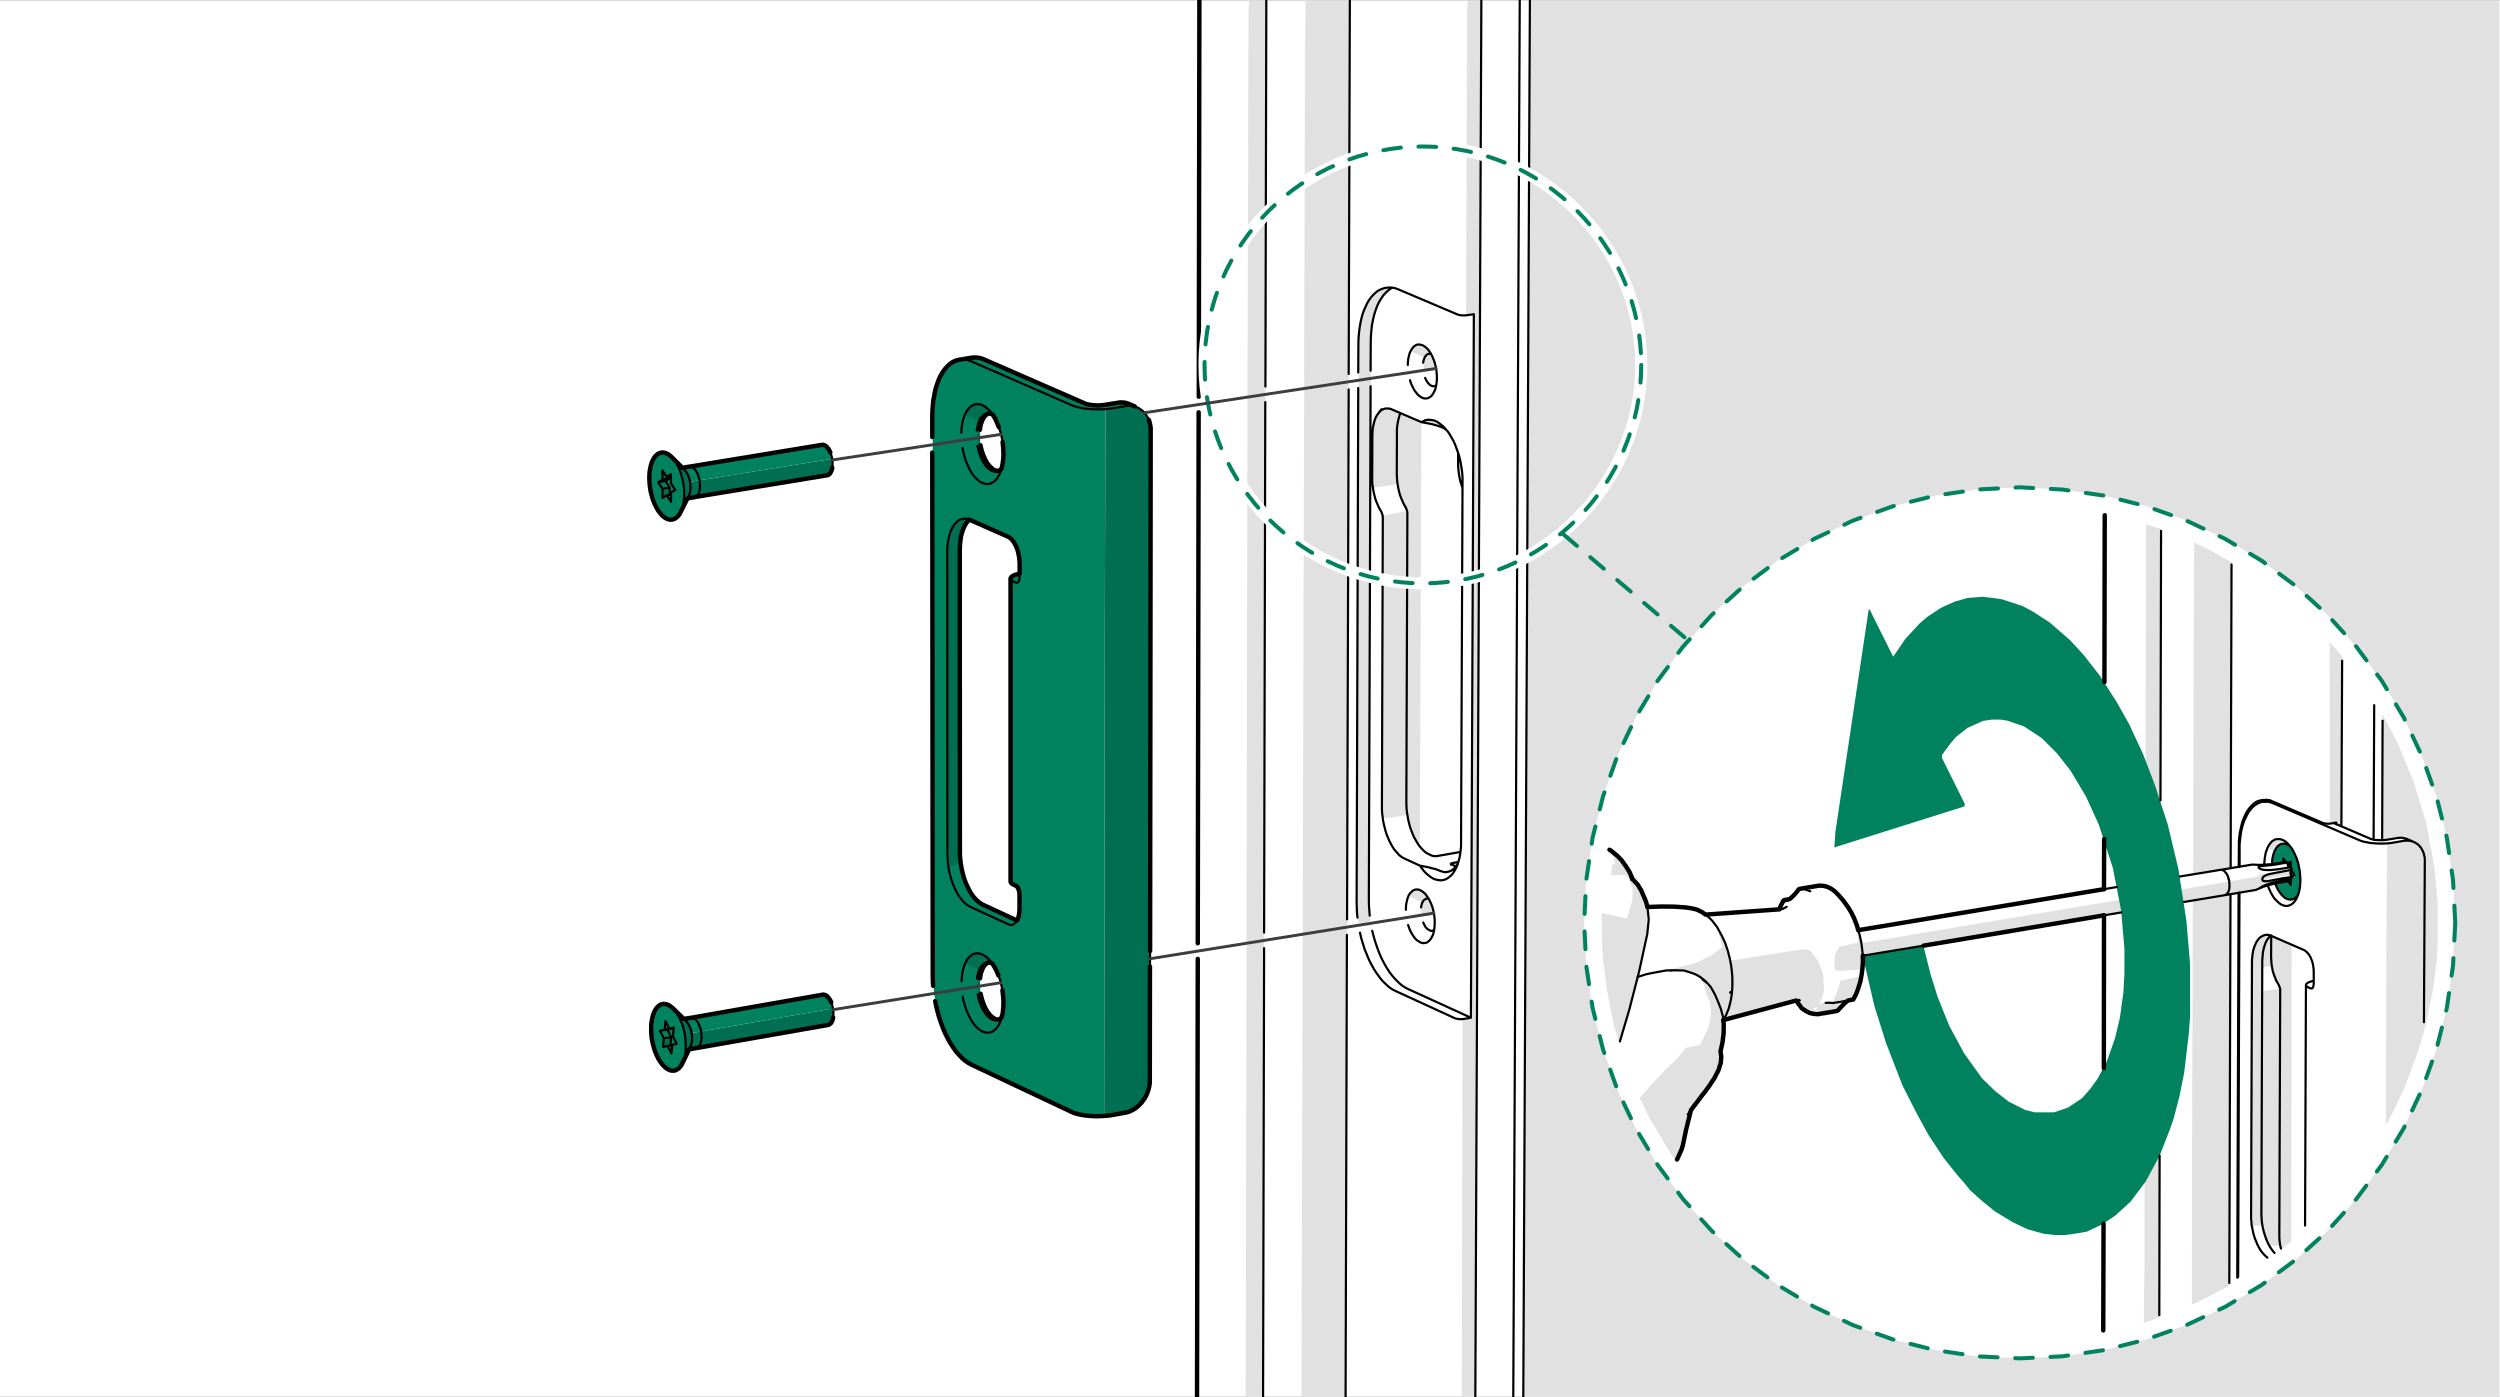
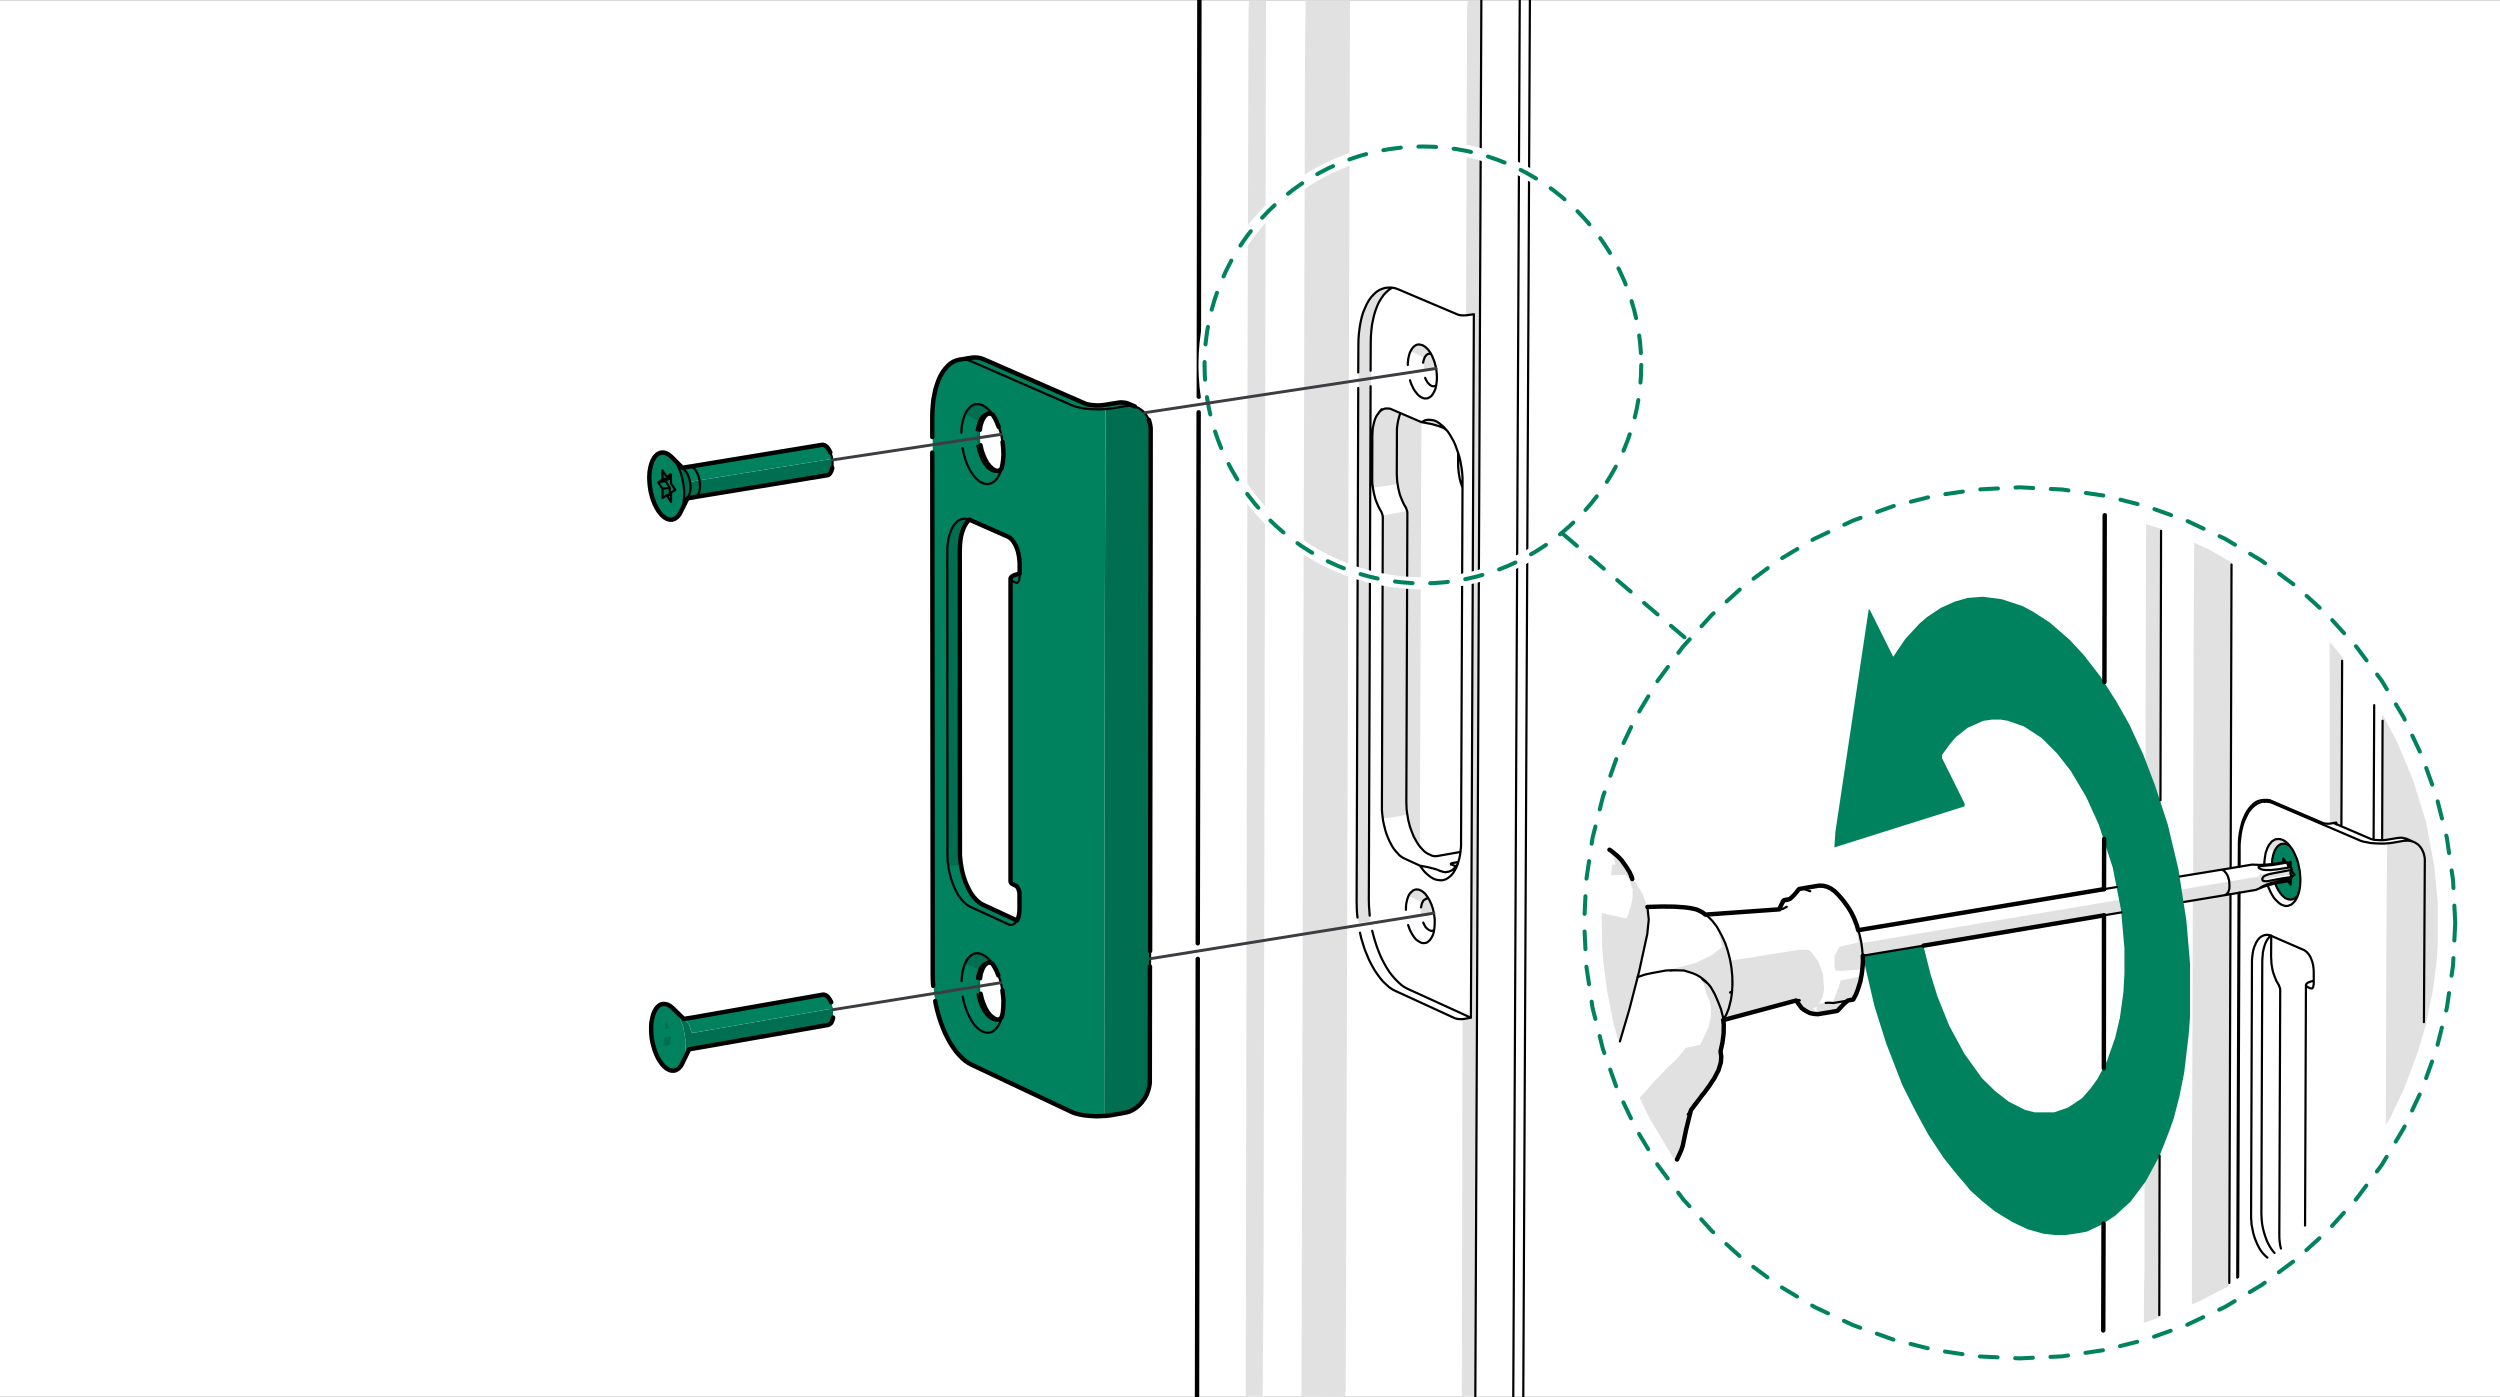
<svg xmlns="http://www.w3.org/2000/svg" xmlns:xlink="http://www.w3.org/1999/xlink" version="1.1" x="0px" y="0px" width="170mm" height="95mm" viewBox="0 0 481.89 269.291" style="enable-background:new 0 0 481.89 269.291;" xml:space="preserve">
  <rect x="0" y="0" width="481.89" height="269.291" fill="#808080" stroke="none" />
  <style type="text/css">
	.st0{fill-rule:evenodd;clip-rule:evenodd;fill:#FFFFFF;}
	.st1{fill-rule:evenodd;clip-rule:evenodd;fill:#E1E1E1;}
	.st2{fill-rule:evenodd;clip-rule:evenodd;fill:#00825F;}
	.st3{fill:none;stroke:#000000;stroke-width:0.425;stroke-linecap:round;stroke-linejoin:round;stroke-miterlimit:10;}
	.st4{fill:none;stroke:#000000;stroke-width:0.851;stroke-linecap:round;stroke-linejoin:round;stroke-miterlimit:10;}
	.st5{fill:none;stroke:#3C3C41;stroke-width:0.567;stroke-linecap:round;stroke-linejoin:round;stroke-miterlimit:10;}
	.st6{fill-rule:evenodd;clip-rule:evenodd;fill:#006E50;}
	
		.st7{fill:none;stroke:#00825F;stroke-width:0.78;stroke-linecap:round;stroke-linejoin:round;stroke-miterlimit:10;stroke-dasharray:3.402,3.402;}
	.st8{fill:none;stroke:#FFFFFF;stroke-width:2.844;stroke-linecap:round;stroke-linejoin:round;stroke-miterlimit:10;}
	.st9{fill:none;stroke:#000000;stroke-width:0.853;stroke-linecap:round;stroke-linejoin:round;stroke-miterlimit:10;}
	.st10{fill-rule:evenodd;clip-rule:evenodd;fill:#00825E;}
	.st11{fill-rule:evenodd;clip-rule:evenodd;fill:#007354;}
	.st12{fill-rule:evenodd;clip-rule:evenodd;fill:#E0E0E0;}
	.st13{fill:none;stroke:#3D3D40;stroke-width:0.567;stroke-linecap:round;stroke-linejoin:round;stroke-miterlimit:10;}
	.st14{fill:none;stroke:#FFFFFF;stroke-width:2.339;stroke-linecap:round;stroke-linejoin:round;stroke-miterlimit:10;}
	
		.st15{fill:none;stroke:#00825E;stroke-width:0.78;stroke-linecap:round;stroke-linejoin:round;stroke-miterlimit:10;stroke-dasharray:3.402,3.402;}
	.st16{fill-rule:evenodd;clip-rule:evenodd;fill:#FFEBE1;}
	.st17{clip-path:url(#SVGID_2_);fill:#FFFFFF;}
	.st18{clip-path:url(#SVGID_2_);fill-rule:evenodd;clip-rule:evenodd;fill:#00825F;}
	.st19{clip-path:url(#SVGID_2_);fill-rule:evenodd;clip-rule:evenodd;fill:#E1E1E1;}
	.st20{clip-path:url(#SVGID_2_);fill:#E1E1E1;}
	.st21{clip-path:url(#SVGID_2_);fill-rule:evenodd;clip-rule:evenodd;fill:#006E50;}
	.st22{clip-path:url(#SVGID_2_);fill:#006E50;}
	.st23{clip-path:url(#SVGID_2_);fill-rule:evenodd;clip-rule:evenodd;fill:#FFFFFF;}
	
		.st24{clip-path:url(#SVGID_2_);fill:none;stroke:#000000;stroke-width:0.425;stroke-linecap:round;stroke-linejoin:round;stroke-miterlimit:10;}
	
		.st25{clip-path:url(#SVGID_2_);fill:none;stroke:#000000;stroke-width:0.851;stroke-linecap:round;stroke-linejoin:round;stroke-miterlimit:10;}
	.st26{clip-path:url(#SVGID_2_);}
	
		.st27{clip-path:url(#SVGID_4_);fill:none;stroke:#000000;stroke-width:0.851;stroke-linecap:round;stroke-linejoin:round;stroke-miterlimit:10;}
	
		.st28{clip-path:url(#SVGID_6_);fill:none;stroke:#FFFFFF;stroke-width:2.339;stroke-linecap:round;stroke-linejoin:round;stroke-miterlimit:10;}
	
		.st29{clip-path:url(#SVGID_6_);fill:none;stroke:#00825F;stroke-width:0.78;stroke-linecap:round;stroke-linejoin:round;stroke-miterlimit:10;stroke-dasharray:3.402,3.402;}
	.st30{clip-path:url(#SVGID_6_);fill-rule:evenodd;clip-rule:evenodd;fill:#FFFFFF;}
	
		.st31{clip-path:url(#SVGID_6_);fill:none;stroke:#FFFFFF;stroke-width:2.844;stroke-linecap:round;stroke-linejoin:round;stroke-miterlimit:10;}
	.st32{clip-path:url(#SVGID_6_);fill-rule:evenodd;clip-rule:evenodd;fill:#E1E1E1;}
	.st33{clip-path:url(#SVGID_6_);fill-rule:evenodd;clip-rule:evenodd;fill:#00825F;}
	.st34{clip-path:url(#SVGID_6_);fill-rule:evenodd;clip-rule:evenodd;fill:#006E50;}
	
		.st35{clip-path:url(#SVGID_6_);fill:none;stroke:#000000;stroke-width:0.425;stroke-linecap:round;stroke-linejoin:round;stroke-miterlimit:10;}
	
		.st36{clip-path:url(#SVGID_6_);fill:none;stroke:#000000;stroke-width:0.853;stroke-linecap:round;stroke-linejoin:round;stroke-miterlimit:10;}
	
		.st37{clip-path:url(#SVGID_8_);fill:none;stroke:#FFFFFF;stroke-width:2.844;stroke-linecap:round;stroke-linejoin:round;stroke-miterlimit:10;}
	
		.st38{clip-path:url(#SVGID_2_);fill:none;stroke:#000000;stroke-width:0.853;stroke-linecap:round;stroke-linejoin:round;stroke-miterlimit:10;}
	
		.st39{clip-path:url(#SVGID_2_);fill:none;stroke:#000000;stroke-width:0.283;stroke-linecap:round;stroke-linejoin:round;stroke-miterlimit:10;}
	
		.st40{clip-path:url(#SVGID_10_);fill:none;stroke:#00825F;stroke-width:0.78;stroke-linecap:round;stroke-linejoin:round;stroke-miterlimit:10;stroke-dasharray:3.119,3.119;}
	.st41{clip-path:url(#SVGID_12_);fill:#FFFFFF;}
	.st42{clip-path:url(#SVGID_12_);fill-rule:evenodd;clip-rule:evenodd;fill:#E1E1E1;}
	.st43{clip-path:url(#SVGID_12_);fill:#E1E1E1;}
	.st44{clip-path:url(#SVGID_12_);fill-rule:evenodd;clip-rule:evenodd;fill:#00825F;}
	.st45{clip-path:url(#SVGID_12_);}
	
		.st46{clip-path:url(#SVGID_14_);fill:none;stroke:#000000;stroke-width:0.425;stroke-linecap:round;stroke-linejoin:round;stroke-miterlimit:10;}
	
		.st47{clip-path:url(#SVGID_12_);fill:none;stroke:#3C3C41;stroke-width:0.567;stroke-linecap:round;stroke-linejoin:round;stroke-miterlimit:10;}
	.st48{clip-path:url(#SVGID_12_);fill:none;stroke:#3C3C41;stroke-width:0.567;stroke-linecap:round;stroke-linejoin:round;}
	.st49{clip-path:url(#SVGID_12_);fill:#3C3C41;}
	.st50{clip-path:url(#SVGID_16_);fill:#FFFFFF;}
	.st51{clip-path:url(#SVGID_16_);fill-rule:evenodd;clip-rule:evenodd;fill:#00825F;}
	.st52{clip-path:url(#SVGID_16_);fill-rule:evenodd;clip-rule:evenodd;fill:#006E50;}
	.st53{clip-path:url(#SVGID_16_);fill:#006E50;}
	.st54{clip-path:url(#SVGID_16_);fill:#E1E1E1;}
	.st55{clip-path:url(#SVGID_16_);fill-rule:evenodd;clip-rule:evenodd;fill:#E1E1E1;}
	.st56{clip-path:url(#SVGID_16_);fill-rule:evenodd;clip-rule:evenodd;fill:#FFFFFF;}
	
		.st57{clip-path:url(#SVGID_16_);fill:none;stroke:#000000;stroke-width:0.425;stroke-linecap:round;stroke-linejoin:round;stroke-miterlimit:10;}
	.st58{clip-path:url(#SVGID_16_);}
	
		.st59{clip-path:url(#SVGID_18_);fill:none;stroke:#000000;stroke-width:0.851;stroke-linecap:round;stroke-linejoin:round;stroke-miterlimit:10;}
	
		.st60{clip-path:url(#SVGID_16_);fill:none;stroke:#000000;stroke-width:0.851;stroke-linecap:round;stroke-linejoin:round;stroke-miterlimit:10;}
	
		.st61{clip-path:url(#SVGID_20_);fill:none;stroke:#000000;stroke-width:0.425;stroke-linecap:round;stroke-linejoin:round;stroke-miterlimit:10;}
	
		.st62{clip-path:url(#SVGID_22_);fill:none;stroke:#000000;stroke-width:0.425;stroke-linecap:round;stroke-linejoin:round;stroke-miterlimit:10;}
	
		.st63{clip-path:url(#SVGID_22_);fill:none;stroke:#FFFFFF;stroke-width:2.339;stroke-linecap:round;stroke-linejoin:round;stroke-miterlimit:10;}
	
		.st64{clip-path:url(#SVGID_22_);fill:none;stroke:#00825F;stroke-width:0.78;stroke-linecap:round;stroke-linejoin:round;stroke-miterlimit:10;stroke-dasharray:3.402,3.402;}
	
		.st65{clip-path:url(#SVGID_22_);fill:none;stroke:#3C3C41;stroke-width:0.567;stroke-linecap:round;stroke-linejoin:round;stroke-miterlimit:10;}
	.st66{clip-path:url(#SVGID_22_);fill-rule:evenodd;clip-rule:evenodd;fill:#FFFFFF;}
	
		.st67{clip-path:url(#SVGID_22_);fill:none;stroke:#FFFFFF;stroke-width:2.844;stroke-linecap:round;stroke-linejoin:round;stroke-miterlimit:10;}
	.st68{clip-path:url(#SVGID_22_);fill-rule:evenodd;clip-rule:evenodd;fill:#00825F;}
	.st69{clip-path:url(#SVGID_22_);fill-rule:evenodd;clip-rule:evenodd;fill:#E1E1E1;}
	
		.st70{clip-path:url(#SVGID_22_);fill:none;stroke:#000000;stroke-width:0.853;stroke-linecap:round;stroke-linejoin:round;stroke-miterlimit:10;}
	
		.st71{clip-path:url(#SVGID_16_);fill:none;stroke:#3C3C41;stroke-width:0.567;stroke-linecap:round;stroke-linejoin:round;stroke-miterlimit:10;}
	.st72{clip-path:url(#SVGID_16_);fill:none;stroke:#3C3C41;stroke-width:0.567;stroke-linecap:round;stroke-linejoin:round;}
	.st73{clip-path:url(#SVGID_16_);fill:#3C3C41;}
	.st74{clip-path:url(#SVGID_24_);fill:#FFFFFF;}
	.st75{clip-path:url(#SVGID_24_);fill-rule:evenodd;clip-rule:evenodd;fill:#00825F;}
	.st76{clip-path:url(#SVGID_24_);fill-rule:evenodd;clip-rule:evenodd;fill:#006E50;}
	.st77{clip-path:url(#SVGID_24_);fill:#006E50;}
	.st78{clip-path:url(#SVGID_24_);fill:#E1E1E1;}
	.st79{clip-path:url(#SVGID_24_);fill-rule:evenodd;clip-rule:evenodd;fill:#E1E1E1;}
	.st80{clip-path:url(#SVGID_24_);fill-rule:evenodd;clip-rule:evenodd;fill:#FFFFFF;}
	
		.st81{clip-path:url(#SVGID_24_);fill:none;stroke:#000000;stroke-width:0.425;stroke-linecap:round;stroke-linejoin:round;stroke-miterlimit:10;}
	.st82{clip-path:url(#SVGID_24_);}
	
		.st83{clip-path:url(#SVGID_26_);fill:none;stroke:#000000;stroke-width:0.851;stroke-linecap:round;stroke-linejoin:round;stroke-miterlimit:10;}
	
		.st84{clip-path:url(#SVGID_24_);fill:none;stroke:#000000;stroke-width:0.851;stroke-linecap:round;stroke-linejoin:round;stroke-miterlimit:10;}
	
		.st85{clip-path:url(#SVGID_28_);fill:none;stroke:#000000;stroke-width:0.425;stroke-linecap:round;stroke-linejoin:round;stroke-miterlimit:10;}
	
		.st86{clip-path:url(#SVGID_30_);fill:none;stroke:#000000;stroke-width:0.425;stroke-linecap:round;stroke-linejoin:round;stroke-miterlimit:10;}
	
		.st87{clip-path:url(#SVGID_30_);fill:none;stroke:#FFFFFF;stroke-width:2.339;stroke-linecap:round;stroke-linejoin:round;stroke-miterlimit:10;}
	
		.st88{clip-path:url(#SVGID_30_);fill:none;stroke:#00825F;stroke-width:0.78;stroke-linecap:round;stroke-linejoin:round;stroke-miterlimit:10;stroke-dasharray:3.402,3.402;}
	
		.st89{clip-path:url(#SVGID_30_);fill:none;stroke:#3C3C41;stroke-width:0.567;stroke-linecap:round;stroke-linejoin:round;stroke-miterlimit:10;}
	.st90{clip-path:url(#SVGID_30_);fill-rule:evenodd;clip-rule:evenodd;fill:#FFFFFF;}
	
		.st91{clip-path:url(#SVGID_30_);fill:none;stroke:#FFFFFF;stroke-width:2.844;stroke-linecap:round;stroke-linejoin:round;stroke-miterlimit:10;}
	.st92{clip-path:url(#SVGID_30_);fill-rule:evenodd;clip-rule:evenodd;fill:#E1E1E1;}
	.st93{clip-path:url(#SVGID_30_);fill-rule:evenodd;clip-rule:evenodd;fill:#00825F;}
	
		.st94{clip-path:url(#SVGID_30_);fill:none;stroke:#000000;stroke-width:0.853;stroke-linecap:round;stroke-linejoin:round;stroke-miterlimit:10;}
	.st95{clip-path:url(#SVGID_32_);fill:#FFFFFF;}
	.st96{clip-path:url(#SVGID_32_);fill-rule:evenodd;clip-rule:evenodd;fill:#E1E1E1;}
	.st97{clip-path:url(#SVGID_32_);fill-rule:evenodd;clip-rule:evenodd;fill:#00825F;}
	.st98{clip-path:url(#SVGID_32_);fill-rule:evenodd;clip-rule:evenodd;fill:#006E50;}
	.st99{clip-path:url(#SVGID_32_);fill-rule:evenodd;clip-rule:evenodd;fill:#FFFFFF;}
	.st100{clip-path:url(#SVGID_32_);fill:#E1E1E1;}
	.st101{clip-path:url(#SVGID_32_);fill-rule:evenodd;clip-rule:evenodd;fill:#FFEBE1;}
	
		.st102{clip-path:url(#SVGID_32_);fill:none;stroke:#000000;stroke-width:0.425;stroke-linecap:round;stroke-linejoin:round;stroke-miterlimit:10;}
	
		.st103{clip-path:url(#SVGID_32_);fill:none;stroke:#000000;stroke-width:0.851;stroke-linecap:round;stroke-linejoin:round;stroke-miterlimit:10;}
	
		.st104{clip-path:url(#SVGID_32_);fill:none;stroke:#00825F;stroke-width:0.78;stroke-linecap:round;stroke-linejoin:round;stroke-miterlimit:10;stroke-dasharray:3.402,3.402;}
	
		.st105{clip-path:url(#SVGID_32_);fill:none;stroke:#FFFFFF;stroke-width:2.844;stroke-linecap:round;stroke-linejoin:round;stroke-miterlimit:10;}
	.st106{clip-path:url(#SVGID_32_);fill:#00825F;}
	
		.st107{clip-path:url(#SVGID_32_);fill:none;stroke:#FFFFFF;stroke-width:0.439;stroke-linecap:round;stroke-linejoin:round;stroke-miterlimit:10;}
	
		.st108{clip-path:url(#SVGID_32_);fill:none;stroke:#000000;stroke-width:0.439;stroke-linecap:round;stroke-linejoin:round;stroke-miterlimit:10;}
	.st109{clip-path:url(#SVGID_34_);fill:#FFFFFF;}
	.st110{clip-path:url(#SVGID_34_);fill-rule:evenodd;clip-rule:evenodd;fill:#00825F;}
	.st111{clip-path:url(#SVGID_34_);fill-rule:evenodd;clip-rule:evenodd;fill:#E1E1E1;}
	.st112{clip-path:url(#SVGID_34_);fill-rule:evenodd;clip-rule:evenodd;fill:#006E50;}
	.st113{clip-path:url(#SVGID_34_);fill-rule:evenodd;clip-rule:evenodd;fill:#FFFFFF;}
	.st114{clip-path:url(#SVGID_34_);fill:#00825F;}
	.st115{clip-path:url(#SVGID_34_);fill:#E1E1E1;}
	.st116{clip-path:url(#SVGID_34_);fill:#006E50;}
	
		.st117{clip-path:url(#SVGID_34_);fill:none;stroke:#000000;stroke-width:0.425;stroke-linecap:round;stroke-linejoin:round;stroke-miterlimit:10;}
	
		.st118{clip-path:url(#SVGID_34_);fill:none;stroke:#000000;stroke-width:0.851;stroke-linecap:round;stroke-linejoin:round;stroke-miterlimit:10;}
	.st119{clip-path:url(#SVGID_34_);fill-rule:evenodd;clip-rule:evenodd;fill:#FFEBE1;}
	.st120{clip-path:url(#SVGID_36_);fill:#E1E1E1;}
	.st121{clip-path:url(#SVGID_36_);fill-rule:evenodd;clip-rule:evenodd;fill:#E1E1E1;}
	
		.st122{clip-path:url(#SVGID_36_);fill:none;stroke:#000000;stroke-width:0.425;stroke-linecap:round;stroke-linejoin:round;stroke-miterlimit:10;}
	
		.st123{clip-path:url(#SVGID_36_);fill:none;stroke:#000000;stroke-width:0.851;stroke-linecap:round;stroke-linejoin:round;stroke-miterlimit:10;}
	.st124{clip-path:url(#SVGID_36_);}
	
		.st125{clip-path:url(#SVGID_38_);fill:none;stroke:#3C3C41;stroke-width:0.567;stroke-linecap:round;stroke-linejoin:round;stroke-miterlimit:10;}
	
		.st126{clip-path:url(#SVGID_36_);fill:none;stroke:#3C3C41;stroke-width:0.567;stroke-linecap:round;stroke-linejoin:round;stroke-miterlimit:10;}
	.st127{clip-path:url(#SVGID_36_);fill:none;stroke:#3C3C41;stroke-width:0.567;stroke-linecap:round;stroke-linejoin:round;}
	.st128{clip-path:url(#SVGID_36_);fill:#3C3C41;}
	.st129{clip-path:url(#SVGID_40_);fill:#3C3C41;}
	.st130{clip-path:url(#SVGID_42_);fill:#FFFFFF;}
	.st131{clip-path:url(#SVGID_42_);fill-rule:evenodd;clip-rule:evenodd;fill:#E1E1E1;}
	.st132{clip-path:url(#SVGID_42_);fill:#E1E1E1;}
	
		.st133{clip-path:url(#SVGID_42_);fill:none;stroke:#000000;stroke-width:0.425;stroke-linecap:round;stroke-linejoin:round;stroke-miterlimit:10;}
	
		.st134{clip-path:url(#SVGID_42_);fill:none;stroke:#000000;stroke-width:0.851;stroke-linecap:round;stroke-linejoin:round;stroke-miterlimit:10;}
	
		.st135{clip-path:url(#SVGID_42_);fill:none;stroke:#3C3C41;stroke-width:0.567;stroke-linecap:round;stroke-linejoin:round;stroke-miterlimit:10;}
	.st136{clip-path:url(#SVGID_42_);fill:none;stroke:#3C3C41;stroke-width:0.567;stroke-linecap:round;stroke-linejoin:round;}
	.st137{clip-path:url(#SVGID_42_);fill:#3C3C41;}
	.st138{clip-path:url(#SVGID_42_);}
	.st139{clip-path:url(#SVGID_44_);fill:#3C3C41;}
	.st140{clip-path:url(#SVGID_46_);fill:#FFFFFF;}
	.st141{clip-path:url(#SVGID_46_);fill-rule:evenodd;clip-rule:evenodd;fill:#E1E1E1;}
	
		.st142{clip-path:url(#SVGID_46_);fill:none;stroke:#000000;stroke-width:0.425;stroke-linecap:round;stroke-linejoin:round;stroke-miterlimit:10;}
	
		.st143{clip-path:url(#SVGID_46_);fill:none;stroke:#000000;stroke-width:0.851;stroke-linecap:round;stroke-linejoin:round;stroke-miterlimit:10;}
	
		.st144{clip-path:url(#SVGID_46_);fill:none;stroke:#3C3C41;stroke-width:0.567;stroke-linecap:round;stroke-linejoin:round;stroke-miterlimit:10;}
	.st145{clip-path:url(#SVGID_46_);fill:none;stroke:#3C3C41;stroke-width:0.567;stroke-linecap:round;stroke-linejoin:round;}
	.st146{clip-path:url(#SVGID_46_);fill:#3C3C41;}
	.st147{clip-path:url(#SVGID_46_);}
	.st148{clip-path:url(#SVGID_48_);fill:#3C3C41;}
	.st149{clip-path:url(#SVGID_50_);fill:#FFFFFF;}
	.st150{clip-path:url(#SVGID_50_);fill-rule:evenodd;clip-rule:evenodd;fill:#E1E1E1;}
	.st151{clip-path:url(#SVGID_50_);fill:#E1E1E1;}
	.st152{clip-path:url(#SVGID_50_);fill-rule:evenodd;clip-rule:evenodd;fill:#FFFFFF;}
	
		.st153{clip-path:url(#SVGID_50_);fill:none;stroke:#000000;stroke-width:0.425;stroke-linecap:round;stroke-linejoin:round;stroke-miterlimit:10;}
	.st154{clip-path:url(#SVGID_50_);}
	
		.st155{clip-path:url(#SVGID_52_);fill:none;stroke:#000000;stroke-width:0.851;stroke-linecap:round;stroke-linejoin:round;stroke-miterlimit:10;}
	
		.st156{clip-path:url(#SVGID_52_);fill:none;stroke:#000000;stroke-width:0.425;stroke-linecap:round;stroke-linejoin:round;stroke-miterlimit:10;}
	
		.st157{clip-path:url(#SVGID_52_);fill:none;stroke:#FFFFFF;stroke-width:2.34;stroke-linecap:round;stroke-linejoin:round;stroke-miterlimit:10;}
	
		.st158{clip-path:url(#SVGID_52_);fill:none;stroke:#00825F;stroke-width:0.78;stroke-linecap:round;stroke-linejoin:round;stroke-miterlimit:10;stroke-dasharray:3.403,3.403;}
	.st159{clip-path:url(#SVGID_52_);fill-rule:evenodd;clip-rule:evenodd;fill:#FFFFFF;}
	
		.st160{clip-path:url(#SVGID_52_);fill:none;stroke:#FFFFFF;stroke-width:2.845;stroke-linecap:round;stroke-linejoin:round;stroke-miterlimit:10;}
	.st161{clip-path:url(#SVGID_52_);fill-rule:evenodd;clip-rule:evenodd;fill:#E1E1E1;}
	.st162{clip-path:url(#SVGID_52_);fill-rule:evenodd;clip-rule:evenodd;fill:#00825F;}
	.st163{clip-path:url(#SVGID_52_);fill-rule:evenodd;clip-rule:evenodd;fill:#006E50;}
	.st164{fill-rule:evenodd;clip-rule:evenodd;fill:#FFFFFF;stroke:#3C3C41;stroke-width:1.148;stroke-miterlimit:2.613;}
	.st165{fill-rule:evenodd;clip-rule:evenodd;fill:#3C3C41;}
	.st166{fill:none;stroke:#FFFFFF;stroke-width:1.256;stroke-miterlimit:2.613;}
	.st167{fill:none;stroke:#FFFFFF;stroke-width:0.829;stroke-miterlimit:2.613;}
	.st168{fill:none;stroke:#EC1D39;stroke-width:1.871;stroke-linecap:round;stroke-miterlimit:10;}
	.st169{fill:none;stroke:#EC1D39;stroke-width:3.742;stroke-linecap:round;stroke-miterlimit:10;}
	.st170{fill:none;stroke:#EC1D39;stroke-width:3.742;stroke-linecap:round;stroke-linejoin:round;stroke-miterlimit:10;}
	.st171{fill:none;stroke:#00825F;stroke-width:1.871;stroke-linecap:round;stroke-linejoin:round;stroke-miterlimit:10;}
	.st172{fill:none;stroke:#00825F;stroke-width:3.742;stroke-linecap:round;stroke-miterlimit:10;}
	.st173{fill-rule:evenodd;clip-rule:evenodd;fill:none;}
	.st174{fill:#3C3C41;}
</style>
  <g id="_x2E_eps">
    <g>
      <g>
        <defs>
          <rect id="SVGID_23_" x="0" y="0" width="481.89" height="269.291" />
        </defs>
        <clipPath id="SVGID_2_">
          <use xlink:href="#SVGID_23_" style="overflow:visible;" />
        </clipPath>
        <rect x="0" y="0.056" class="st17" width="481.89" height="269.181" />
        <polygon class="st18" points="189.084,68.925 208.931,77.601 210.235,77.913 213.071,77.913 214.97,77.601      217.267,77.572 218.458,78.139 216.586,78.224 213.099,78.763 212.957,119.931 212.844,214.941      208.931,214.884 207.003,214.403 187.185,205.075 185.568,203.968 184.435,202.693 182.847,200.283      181.712,197.901 180.749,195.009 180.096,191.805 179.955,190.359 179.785,143.918 179.785,78.763      180.068,76.155 180.862,73.263 182.109,70.994 183.47,69.776 184.689,69.265 187.582,68.783    " />
        <polygon class="st18" points="129.175,87.695 130.196,88.772 130.281,89.112 130.621,89.594 131.415,91.693      131.897,94.414 131.897,95.747 131.642,97.562 131.103,98.78 130.479,99.603 129.6,100.028      129.005,100.028 127.729,99.376 126.935,98.384 126.283,97.306 125.631,95.379 125.319,93.762      125.319,90.303 125.744,88.8 126.368,87.837 127.191,87.184 128.381,87.184    " />
        <polygon class="st18" points="129.317,193.876 130.678,195.293 131.727,198.043 132.209,200.936      131.982,203.94 131.528,204.933 130.706,205.897 130.082,206.237 129.487,206.237 128.551,205.897      127.247,204.48 126.283,202.552 125.801,200.794 125.631,199.829 125.631,196.654 126.113,194.897      126.935,193.79 127.672,193.394 128.211,193.394    " />
        <polygon class="st21" points="189.878,78.225 190.842,79.189 191.239,79.728 190.474,79.671 189.963,79.983      189.339,80.947 188.914,82.62 188.942,85.54 188.376,85.512 188.291,84.633 188.291,83.074      188.432,81.968 188.63,81.486 188.602,81.117 185.965,79.813 186.929,78.367 187.752,77.913      189.254,77.913    " />
        <polygon class="st21" points="219.507,78.537 220.499,79.331 221.123,80.153 221.747,81.911 221.747,150.836      221.605,208.988 221.123,210.774 220.159,212.362 218.883,213.495 217.381,214.233 214.97,214.715      212.844,214.942 212.957,119.932 213.099,78.764 216.587,78.225 218.458,78.14    " />
        <polygon class="st21" points="131.642,90.048 132.408,91.012 133.116,92.855 160.42,88.432 160.42,90.303      159.91,91.239 159.229,91.522 133.91,95.69 132.493,96.03 131.642,97.562 131.897,95.747 131.897,94.414      131.415,91.693 130.621,89.594 130.281,89.112 130.196,88.772    " />
        <polygon class="st21" points="128.495,91.749 128.778,91.692 129.288,91.352 129.374,91.38 128.949,92.174      128.013,92.656 127.191,92.656 127.758,92.231 127.701,90.558    " />
        <polygon class="st21" points="129.005,95.265 128.466,95.379 127.899,95.747 127.814,94.074 129.005,93.904    " />
        <polygon class="st21" points="186.901,100.085 186.362,100.567 185.512,102.268 185.087,104.877      185.087,164.729 185.257,166.601 183.896,166.827 182.818,166.827 182.676,165.211 182.676,105.046      182.988,103.09 183.811,101.19 184.378,100.481 185.172,100 186.193,99.858    " />
        <polygon class="st21" points="189.254,183.782 190.048,184.263 191.182,185.511 190.303,185.54      189.962,185.88 189.339,186.674 188.914,188.658 188.942,191.125 188.375,191.238 188.432,187.836      188.602,186.844 186.135,185.766 186.192,185.284 186.759,184.433 187.581,183.782 188.602,183.64         " />
        <polygon class="st21" points="131.783,196.257 132.237,196.768 132.861,197.562 133.314,199.036      134.08,199.008 159.711,194.528 160.59,194.471 160.561,196.2 160.249,196.994 159.711,197.42      135.044,201.73 132.804,202.239 131.982,203.941 132.208,200.936 131.726,198.043 130.678,195.293    " />
        <polygon class="st22" points="128.211,197.619 128.211,198.441 129.033,198.214 128.352,196.938    " />
        <polygon class="st21" points="129.374,199.915 129.119,201.417 127.843,201.644 127.984,200.142 128.296,199.972      129.316,199.801    " />
        <polygon class="st18" points="159.597,86.248 160.079,87.212 160.419,88.431 133.116,92.854 132.407,91.011      131.641,90.047 157.641,85.766 158.973,85.738    " />
        <polygon class="st18" points="159.456,191.947 160.08,192.769 160.59,194.47 159.711,194.527      134.081,199.008 133.315,199.036 132.861,197.561 132.237,196.767 131.784,196.257 158.435,191.635      158.974,191.635    " />
        <polygon class="st20" points="282.903,0.198 282.79,1.871 282.592,60.674 284.065,60.419 283.583,188.658      283.442,196.03 282.08,196.285 281.911,196.428 281.769,269.066 284.406,269.066 285.511,0.198    " />
        <polygon class="st19" points="274.965,66.997 275.901,68.131 276.723,70.201 276.666,71.023 274.426,71.42      274.483,68.954 271.846,67.649 272.725,66.6 272.951,66.373 274.143,66.373    " />
        <polygon class="st19" points="273.973,81.287 273.689,162.857 273.349,162.659 272.527,161.213      271.563,158.321 271.25,157.045 269.181,157.414 266.544,157.754 266.459,156.563 266.573,99.376      271.25,98.469 270.769,97.306 270.456,96.824 269.662,94.414 269.351,93.308 267.253,93.648      264.645,93.989 264.702,82.109 265.126,80.635 265.665,79.586 266.601,78.764 268.047,78.707    " />
        <polygon class="st19" points="276.553,80.947 277.658,81.599 278.481,82.393 278.168,82.393 276.553,81.741      274.228,81.316 274.228,81.145 275.22,80.777    " />
        <polygon class="st20" points="281.173,90.898 281.315,91.267 281.627,91.238 281.825,91.096 281.513,88.8      281.173,87.524    " />
        <polygon class="st20" points="280.352,166.174 279.699,166.344 279.727,166.486 280.409,166.827      280.691,166.883 281.06,166.373 281.06,166.174    " />
        <polygon class="st19" points="274.482,171.931 275.248,172.923 275.9,174.199 276.381,175.786      276.211,175.957 273.944,176.326 273.972,173.859 271.562,172.725 271.562,172.469 272.469,171.449      273.66,171.449    " />
        <polygon class="st19" points="267.338,56.11 266.317,57.3 265.439,59.002 264.673,61.468 264.36,63.538      264.219,77.63 264.049,126.339 264.049,176.269 264.219,177.374 264.021,177.572 261.922,177.942      261.809,177.572 261.639,176.269 261.639,138.361 261.922,64.445 262.404,61.412 263.368,58.69      264.304,57.215 265.609,55.968 266.544,55.486 268.387,55.316    " />
-         <polygon class="st20" points="294.925,0.198 293.622,269.066 481.77,269.066 481.77,0.198    " />
        <polygon class="st20" points="251.658,0.198 251.545,11.171 250.865,269.066 259.257,269.096 259.398,267.961      260.221,0.198    " />
        <polygon class="st20" points="240.771,0.198 240.658,2.041 240.46,75.984 240.119,269.066 243.38,269.066      243.55,247.292 244.033,0.198    " />
        <polygon class="st23" points="191.239,79.727 191.976,80.804 192.911,83.356 193.394,86.078 193.394,88.374      193.082,90.132 192.713,90.558 191.947,90.586 190.842,89.906 189.906,88.459 189.084,86.078      188.942,85.539 188.914,82.619 189.339,80.946 189.963,79.982 190.473,79.67    " />
        <polygon class="st23" points="194.046,103.232 195.038,103.827 195.974,105.472 196.456,107.06      196.456,110.49 195.492,110.802 194.84,111.256 194.84,170.031 196.144,170.967 196.456,171.618      196.456,176.155 196.059,177.232 195.804,177.261 189.084,174.028 187.497,172.583 186.192,170.173      185.399,167.451 185.257,166.601 185.087,164.729 185.087,104.877 185.512,102.268 186.362,100.567      186.901,100.085    " />
        <polygon class="st23" points="192.118,187.156 192.911,189.254 193.394,191.975 193.394,194.272      193.11,196.03 192.713,196.313 191.778,196.313 190.53,195.151 189.708,193.733 188.942,191.125      188.914,188.658 189.339,186.674 189.963,185.88 190.303,185.54 191.182,185.511    " />
        <path class="st24" d="M261.808,74.794l-0.311,99.065l0.028,1.133l0.056,1.163l0.085,0.709 M262.149,179.784     l0.226,1.021l0.34,1.106l0.341,1.106l0.425,1.02l0.426,1.021l0.481,0.935l0.511,0.908l0.425,0.652     l0.68,0.935l0.568,0.681l0.595,0.567l0.623,0.567l0.624,0.426l0.625,0.311l11.425,5.245l0.341,0.085     l0.312,0.058l0.68,0.028l0.425-0.057l1.305-0.227l-12.107-5.528l-0.652-0.341l-0.624-0.425l-0.596-0.539     l-0.594-0.596l-0.596-0.679l-0.568-0.738l-0.538-0.85l-0.51-0.907l-0.483-0.936l-0.425-0.992l-0.396-1.05     l-0.369-1.105l-0.312-1.078l-0.256-0.992 M264.19,71.448l0.028-5.443l0.029-1.134l0.084-1.077     l0.114-1.078l0.199-1.021l0.227-0.992l0.283-0.907l0.312-0.823l0.368-0.794l0.425-0.68l0.454-0.652     l0.483-0.51l0.51-0.454l0.539-0.369l0.169-0.056l-0.141-0.029h-0.624l-0.624,0.057l-0.567,0.17     l-0.595,0.255l-0.539,0.341l-0.51,0.482l-0.483,0.51l-0.453,0.624l-0.397,0.68l-0.368,0.822l-0.341,0.794     l-0.283,0.936l-0.227,0.992l-0.17,0.993l-0.141,1.077l-0.086,1.106l-0.029,1.134l-0.028,5.387      M264.19,74.454l-0.34,98.98l0.028,1.134l0.085,1.162l0.057,0.765 M278.876,82.96l-0.424-0.34l-0.17-0.086     l-0.2-0.113l-0.822-0.312l-1.077-0.311l-0.652-0.143l-1.531-0.283l-6.01-2.58l-0.454-0.057h-0.312     l-0.284,0.029l-0.312,0.113l-0.283,0.142l-0.256,0.198l-0.255,0.255l-0.454,0.624l-0.198,0.369l-0.17,0.425     l-0.141,0.482l-0.227,0.992l-0.057,0.511l-0.056,1.162l-0.03,8.619l0.03,0.624l0.17,1.134l0.113,0.596     l0.283,1.134l0.198,0.539l0.426,0.992l0.227,0.454l0.311,0.51l0.086,0.227l0.17,0.51l0.028,0.369     l-0.17,55.713v0.708l0.057,0.681l0.17,1.361l0.142,0.681l0.339,1.332l0.2,0.624l0.509,1.219     l0.568,1.078l0.311,0.481l0.341,0.426l0.34,0.368l0.341,0.397l0.368,0.284l0.368,0.255l3.261,1.503     l0.737,0.992l0.426,0.454l0.425,0.368l0.426,0.34l0.453,0.284l0.426,0.198l0.453,0.114l0.425,0.056     l0.425,0.029l0.426-0.085l0.425-0.142l0.369-0.227l0.368-0.284l0.368-0.34l0.313-0.397l0.283-0.481     l0.369-0.709 M265.834,79.472l0.483-0.595l-0.539,0.652 M268.414,55.458l0.483,0.085l0.623,0.227     l11.568,4.904l0.596,0.114h0.68l0.425-0.028l1.304-0.199l-0.566,135.611 M281.513,164.219l-4.508,0.794     l-0.34,0.028l-0.312-0.028l-0.283-0.057l-0.907-0.426l-0.369-0.226l-0.397-0.34l-0.681-0.737l-0.311-0.426     l-0.312-0.482l-0.596-1.078l-0.482-1.218l-0.226-0.624l-0.34-1.332l-0.228-1.362l-0.085-0.68l-0.028-0.681     l-0.028-0.68l0.198-55.6l-0.029-0.482l-0.169-0.51l-0.085-0.227l-0.312-0.51l-0.227-0.454     l-0.425-0.992l-0.199-0.539l-0.284-1.134l-0.198-1.163l-0.057-0.567l-0.056-1.162l0.028-8.648l0.057-0.567     l0.17-1.02l0.255-0.964l0.199-0.511 M271.42,178.31l0.34,0.935l0.368,0.709l0.398,0.624l0.226,0.283     l0.227,0.256l0.227,0.17l0.482,0.312l0.256,0.113l0.226,0.057l0.227,0.028l0.454-0.057l0.227-0.085     l0.198-0.141l0.397-0.368l0.312-0.483l0.141-0.311 M270.995,175.361l0.028-0.85l0.057-0.398     l0.169-0.736l0.114-0.341l0.114-0.311l0.142-0.284l0.17-0.255l0.567-0.539l0.425-0.17l0.226-0.029     l0.483,0.029l0.482,0.227l0.227,0.142l0.481,0.396l0.426,0.568l0.396,0.624l0.37,0.794l0.141,0.368     l0.142,0.425l0.113,0.425l0.17,0.879l0.114,0.908v0.652l-0.028,0.652l-0.086,0.765h-0.113l-0.114,0.086     l-0.283,0.056l-0.141-0.028l-0.426-0.199l-0.283-0.227l-0.284-0.283l-0.227-0.397l-0.227-0.482      M271.249,98.582l0.029,0.256 M271.789,73.292l0.198,0.623l0.17,0.397l0.34,0.681l0.227,0.368l0.426,0.539     l0.226,0.255l0.482,0.369l0.482,0.227l0.227,0.056h0.482l0.227-0.085l0.198-0.085l0.426-0.283l0.34-0.482     l0.141-0.256l0.284-0.595l0.17-0.737l0.114-0.822l0.028-0.624l-0.028-0.709l-0.085-0.851l-0.085-0.481     l-0.227-0.879l-0.142-0.426l-0.312-0.765l-0.368-0.709l-0.228-0.312l-0.198-0.283l-0.226-0.227l-0.227-0.227     l-0.256-0.198l-0.226-0.142l-0.255-0.114l-0.483-0.113h-0.226l-0.227,0.028l-0.227,0.085l-0.425,0.284     l-0.341,0.397l-0.312,0.539l-0.141,0.312l-0.113,0.368l-0.17,0.737l-0.086,0.822v0.369 M273.915,174.907     l0.114-0.566l0.056-0.199l0.085-0.17l0.17-0.34l0.114-0.113l0.369-0.256l0.509-0.113 M273.688,166.856     l1.503,0.283l1.219,0.312l0.51,0.142l0.823,0.34l0.198,0.028l0.17,0.085l0.539,0.085l0.511-0.113      M274,81.372l0.737-0.368l0.426-0.085h0.424l0.454,0.056l0.455,0.085l0.424,0.198l0.454,0.284     l0.425,0.34l0.454,0.369l0.397,0.454l0.426,0.482l0.396,0.595l0.34,0.596l0.369,0.651l0.312,0.681     l0.539,1.503l0.255,0.793l0.198,0.794l0.141,0.823l0.143,0.822l0.085,0.794l0.057,0.851v0.822l-0.285,69.436     v0.794l-0.085,0.793l-0.085,0.737l-0.141,0.709l-0.17,0.624l-0.198,0.652l-0.228,0.567 M275.843,68.245     l-0.056-0.029l-0.285-0.028l-0.283,0.057l-0.255,0.17l-0.312,0.397l-0.085,0.198l-0.142,0.397l-0.113,0.511      M276.126,180.38l0.085-0.199 M275.985,180.663l0.085-0.17 M274.68,172.242l0.085,0.085      M275.219,173.178l0.17,0.085 M276.835,74.34l-0.51,0.114l-0.284-0.029l-0.424-0.226l-0.426-0.454     l-0.34-0.567l-0.143-0.34 M275.702,68.16l-0.2,0.028 M275.787,68.16h-0.085 M276.155,180.352     l0.198-0.624l0.085-0.426 M276.438,179.245l-0.085,0.057l0.085-0.028 M276.835,74.284l-0.085,0.056      M278.678,168.131l0.057-0.028 M281.117,166.147l-1.219,0.226l-0.143,0.057l-0.085,0.056v0.058     l0.057,0.057l0.936,0.425 M279.67,166.516v0.028 M278.876,168.074l0.256-0.028 M279.018,168.046     l0.341-0.057l0.539-0.254l0.623-0.54l0.454-0.651 M279.67,166.657v-0.085 M280.493,167.65l0.397-0.851      M280.805,166.997l0.113-0.226 M281.06,87.298v2.608l0.057,0.596l0.056,0.567l0.199,1.19l0.141,0.596     l0.398,1.191" />
        <g class="st26">
          <defs>
            <rect id="SVGID_25_" x="0" y="0" width="481.89" height="269.291" />
          </defs>
          <clipPath id="SVGID_4_">
            <use xlink:href="#SVGID_25_" style="overflow:visible;" />
          </clipPath>
          <path class="st27" d="M230.734,269.35l0.142-84.519 M230.876,181.825l0.17-102.353 M231.188-0.001      L231.075,76.466" />
        </g>
        <path class="st24" d="M186.873,100.17l-0.227-0.085l-0.368-0.085l-0.369-0.028l-0.34,0.056l-0.341,0.086     l-0.339,0.141l-0.312,0.198l-0.284,0.284l-0.283,0.312l-0.256,0.34l-0.227,0.426l-0.226,0.453l-0.171,0.482     l-0.17,0.539l-0.141,0.567l-0.085,0.596l-0.086,0.623l-0.056,0.652v0.681l0.028,58.094l0.028,0.823l0.029,0.68     l0.085,0.681l0.085,0.68l0.142,0.709l0.17,0.652l0.17,0.681l0.227,0.624l0.227,0.623l0.255,0.595l0.283,0.568     l0.284,0.538l0.312,0.482l0.34,0.425l0.34,0.426l0.34,0.34l0.369,0.312l0.369,0.255l0.34,0.198l7.485,3.431     l0.17,0.057h0.368l0.171-0.057l0.17-0.085l0.283-0.198l0.142-0.17l0.227-0.341 M193.082,196.087l-0.227,0.738     l-0.198,0.453l-0.199,0.397l-0.254,0.368l-0.256,0.284l-0.284,0.255l-0.283,0.227l-0.312,0.142l-0.312,0.085     l-0.34,0.029l-0.34-0.029l-0.34-0.085l-0.341-0.114l-0.368-0.198l-0.34-0.255l-0.34-0.284l-0.341-0.34     l-0.312-0.396l-0.312-0.454l-0.283-0.454l-0.284-0.539l-0.255-0.539l-0.227-0.566l-0.226-0.596l-0.199-0.624     l-0.17-0.652l-0.17-0.822 M191.268,185.739l-0.369-0.511l-0.312-0.368l-0.34-0.312l-0.34-0.256l-0.539-0.311     l-0.17-0.085l-0.34-0.085l-0.341-0.057h-0.34l-0.311,0.057l-0.341,0.113l-0.283,0.198l-0.284,0.227     l-0.283,0.284l-0.256,0.312l-0.198,0.397l-0.227,0.425l-0.17,0.454l-0.142,0.51l-0.142,0.539l-0.085,0.566     l-0.056,0.596l-0.057,0.709 M193.054,90.332l-0.199,0.652l-0.198,0.453l-0.227,0.397l-0.226,0.369l-0.256,0.312     l-0.284,0.283l-0.311,0.199l-0.312,0.17l-0.312,0.085l-0.34,0.057l-0.34-0.028l-0.341-0.058l-0.34-0.141l-0.369-0.17     l-0.34-0.227l-0.34-0.312l-0.34-0.34l-0.312-0.369l-0.312-0.425l-0.312-0.482l-0.255-0.51l-0.255-0.539l-0.255-0.595     l-0.227-0.596l-0.17-0.624l-0.17-0.623l-0.171-0.908 M191.353,79.926l-0.454-0.595l-0.34-0.369l-0.34-0.312     l-0.341-0.255l-0.538-0.312l-0.511-0.17l-0.34-0.028l-0.34,0.028l-0.34,0.057l-0.312,0.142l-0.312,0.17l-0.284,0.255     l-0.255,0.284l-0.255,0.34l-0.227,0.396l-0.198,0.426l-0.17,0.482l-0.171,0.51l-0.113,0.539l-0.113,0.595     l-0.057,0.596l-0.028,0.68 M184.803,69.351l0.596-0.057l0.595,0.029l0.624,0.113l0.624,0.226l19.478,8.506     l0.567,0.199l1.049,0.255l0.794,0.142l1.361,0.113l1.389,0.029l0.936-0.029l0.907-0.085l0.822-0.113     l2.439-0.397l0.397-0.057h0.397l0.397,0.028l0.368,0.057l0.369,0.114l0.368,0.141l0.34,0.171l0.313,0.226     l0.311,0.227l0.284,0.284l0.255,0.283l0.227,0.341l0.227,0.368l0.198,0.454 M192.458,196.541     l-0.283,0.085l-0.227,0.029h-0.255l-0.255-0.057l-0.255-0.113l-0.255-0.143l-0.256-0.17l-0.226-0.226     l-0.256-0.227l-0.227-0.312l-0.226-0.312l-0.227-0.34l-0.369-0.765l-0.34-0.851l-0.142-0.454l-0.226-1.021      M188.319,188.687l0.085-0.623l0.198-0.737l0.114-0.341l0.17-0.312l0.142-0.283l0.198-0.228l0.199-0.226     l0.198-0.142l0.227-0.141l0.227-0.085l0.227-0.029l0.227-0.028 M192.402,90.785l-0.227,0.085     l-0.255,0.029h-0.256l-0.254-0.057l-0.256-0.085l-0.226-0.142l-0.256-0.17l-0.255-0.198l-0.255-0.255l-0.227-0.284     l-0.454-0.652l-0.198-0.369l-0.34-0.822l-0.312-0.907l-0.227-1.021 M188.262,82.96l0.114-0.624l0.198-0.765     l0.114-0.341l0.17-0.34l0.141-0.283l0.199-0.227l0.198-0.227l0.199-0.17l0.227-0.142l0.227-0.085     l0.226-0.056h0.284 M193.224,190.87l-0.142-0.68l-0.141-0.653l-0.171-0.623l-0.312-0.907 M192.515,82.308     l0.227,0.652l0.199,0.652l0.141,0.652l0.17,0.936 M194.784,169.889v-0.028 M196.541,110.576l-0.028,0.765     l-0.028,0.369l-0.114,0.311l-0.142,0.199l-0.085,0.085l-0.113,0.028h-0.17l-0.624-0.283l-0.255-0.17     l-0.085-0.114l-0.085-0.17l-0.028-0.113 M219.28,78.565l-0.538-0.226 M221.662,186.306l0.028-3.006" />
        <path class="st25" d="M221.662,186.305l-0.028,21.916v0.454l-0.057,0.453l-0.085,0.455l-0.114,0.453l-0.141,0.425     l-0.171,0.454l-0.198,0.397l-0.227,0.425l-0.283,0.369l-0.256,0.368l-0.312,0.341l-0.339,0.34l-0.341,0.283l-0.34,0.256     l-0.369,0.226l-0.397,0.199l-0.397,0.17l-0.368,0.114l-0.397,0.085l-2.835,0.51l-0.851,0.085l-0.907,0.056     l-0.936,0.029l-1.134-0.057l-1.134-0.113l-0.822-0.142l-0.709-0.17l-0.624-0.198l-19.592-9.243l-0.623-0.341     l-0.624-0.425l-0.595-0.511l-0.596-0.623l-0.595-0.68l-0.539-0.766l-0.539-0.822l-0.51-0.908l-0.482-0.963     l-0.426-1.021l-0.397-1.05l-0.368-1.105l-0.312-1.106l-0.283-1.163l-0.142-0.794 M179.87,190.019l-0.057-0.935     l-0.028-1.163L179.7,87.24 M218.742,78.338l-1.333-0.567l-0.369-0.114l-0.368-0.056l-0.397-0.029h-0.397     l-0.397,0.057l-2.637,0.425l-0.879,0.085h-0.709l-0.68-0.056l-0.624-0.085l-0.538-0.114l-0.284-0.113     l-19.478-8.506l-0.624-0.227l-0.624-0.113l-0.595-0.028l-0.596,0.056l-2.41,0.397l-0.595,0.17l-0.567,0.255     l-0.539,0.369l-0.482,0.454l-0.482,0.538l-0.453,0.624l-0.397,0.68l-0.369,0.794l-0.312,0.879l-0.283,0.879     l-0.199,0.992l-0.198,1.021l-0.114,1.078l-0.085,1.106l-0.028,1.133v3.913 M185.739,168.981l-0.34-1.332     l-0.227-1.361l-0.142-1.389v-0.681l-0.028-58.208l0.057-1.162l0.084-0.794l0.085-0.596l0.143-0.567     l0.169-0.538l0.171-0.482l0.17-0.369l0.283-0.51l0.255-0.369l0.284-0.312l0.17-0.142l7.429,3.289l0.368,0.227     l0.369,0.312l0.312,0.425l0.312,0.511l0.141,0.283l0.256,0.596l0.198,0.651l0.198,1.05l0.085,1.02v2.042     l-0.765,0.198l-0.425,0.17l-0.284,0.17l-0.113,0.086l-0.085,0.113l-0.085,0.17v58.406l0.056,0.199l0.142,0.199     l0.255,0.17l0.595,0.283l0.256,0.227l0.113,0.17l0.113,0.255l0.171,0.568l0.028,0.453v2.722l-0.028,0.652     l-0.085,0.595l-0.057,0.284l-0.17,0.51l-0.142,0.255l-6.606-3.061l-0.369-0.2l-0.34-0.254l-0.368-0.312l-0.341-0.341     l-0.34-0.396l-0.34-0.454l-0.312-0.482l-0.284-0.539l-0.538-1.134l-0.227-0.624L185.739,168.981      M189.028,191.55l0.227,1.021l0.312,0.879l0.34,0.822l0.425,0.737l0.454,0.596l0.482,0.453l0.255,0.17     l0.255,0.142l0.255,0.114l0.256,0.057h0.169l0.171-0.085l0.226-0.143l0.227-0.227l0.199-0.822l0.056-0.567     l0.057-0.623l0.029-1.248l-0.057-0.652l-0.142-1.304 M192.43,188.006l-0.34-0.879l-0.283-0.51l-0.284-0.511     l-0.255-0.368l-0.199-0.113l-0.255-0.057l-0.283-0.057l-0.312,0.17l-0.199,0.17l-0.198,0.198l-0.17,0.228     l-0.171,0.283l-0.141,0.312l-0.256,0.709l-0.085,0.397l-0.085,0.595 M188.999,85.823l0.228,1.049l0.312,0.879     l0.368,0.822l0.397,0.709l0.482,0.595l0.482,0.454l0.255,0.198l0.255,0.114l0.255,0.085l0.369,0.057     l0.227-0.114l0.226-0.142l0.199-0.198l0.085-0.369l0.113-0.566l0.085-0.596l0.057-0.624l0.029-0.624     l-0.057-1.304l-0.114-1.049 M188.886,82.846l0.085-0.624l0.085-0.397l0.255-0.709l0.142-0.312l0.17-0.283     l0.17-0.255l0.199-0.199l0.198-0.17l0.227-0.142l0.142-0.056l0.227,0.028l0.255,0.057l0.312,0.141     l0.454,0.766l0.254,0.51l0.454,1.106 M221.435,80.918l0.113,0.312l0.114,0.425l0.085,0.425l0.057,0.425     v0.454l-0.114,100.34" />
        <g class="st26">
          <defs>
            <rect id="SVGID_27_" x="0" y="0" width="481.89" height="269.291" />
          </defs>
          <clipPath id="SVGID_6_">
            <use xlink:href="#SVGID_27_" style="overflow:visible;" />
          </clipPath>
-           <path class="st35" d="M243.465,269.35l0.198-86.59 M243.663,179.755l0.227-102.239 M244.089-0      l-0.171,74.511 M259.37,269.35l0.256-89.141 M259.654,177.204l0.312-102.127 M259.966,72.072      l0.227-72.073 M128.693,201.616l0.539-0.086l0.142-1.616l-1.418,0.227l-0.142,1.673L128.693,201.616      l0.737,1.445l0.142-1.645l0.879-0.226l-0.737-1.446l0.17-1.673l-0.879,0.199l0.51-0.085v0.057l-1.389,0.255      l0.142-1.673l0.737,1.446 M127.956,200.141l-0.737-1.446l1.417-0.255l0.879-0.198 M127.219,198.695l0.907-0.198       M129.232,201.53l0.34-0.085 M129.374,199.914l-0.738-1.474 M129.515,198.185l0.341-0.058 M129.629,194.272      l0.283,0.283l0.284,0.341l0.255,0.368l0.227,0.398l0.255,0.424l0.199,0.454l0.198,0.482l0.198,0.482      l0.17,0.538l0.142,0.539l0.114,0.54l0.085,0.566l0.085,0.539l0.028,0.567l0.028,0.538v0.54l-0.028,0.509      l-0.028,0.511l-0.085,0.482l-0.085,0.454l-0.142,0.425l-0.142,0.397l-0.17,0.369 M132.833,202.267l0.34-0.709      l0.057-0.17l0.056-0.198l0.057-0.227l0.028-0.198l0.029-0.227v-0.255v-0.227v-0.256l-0.029-0.255l-0.056-0.368      l-0.085-0.397l-0.057-0.227l-0.057-0.255l-0.085-0.227l-0.113-0.227l-0.085-0.198l-0.114-0.198      l-0.113-0.171l-0.057-0.085l-0.057-0.085l-0.113-0.142l-0.567-0.567 M133.088,201.757v-0.028       M132.209,196.795l0.028,0.029 M134.307,202.012l0.056-0.028l0.114-0.057l0.113-0.085l0.114-0.113      l0.085-0.113l0.085-0.143l0.085-0.142l0.057-0.169l0.085-0.199l0.028-0.198l0.057-0.227l0.028-0.227      v-0.283l0.028-0.17l-0.028-0.256v-0.255l-0.028-0.255l-0.057-0.256l-0.028-0.255l-0.057-0.226l-0.085-0.256l-0.056-0.17      l-0.114-0.283l-0.085-0.198l-0.114-0.228l-0.113-0.17l-0.114-0.17l-0.113-0.17l-0.113-0.141l-0.142-0.114      l-0.113-0.114l-0.142-0.056l-0.142-0.085l-0.113-0.029h-0.142h-0.057 M160.59,196.143l0.028-0.283      l0.029-0.227v-0.227v-0.255l-0.029-0.255l-0.028-0.256l-0.028-0.255l-0.057-0.226l-0.057-0.255l-0.057-0.256      l-0.085-0.227l-0.085-0.226" />
        </g>
        <polyline class="st25" points="160.221,193.195 160.136,192.996 160.022,192.798 159.909,192.599      159.796,192.429 159.682,192.288 159.54,192.145 159.427,192.004 159.285,191.919 159.172,191.834      159.03,191.777 158.888,191.749 158.775,191.72 158.633,191.72 133.286,196.172 133.229,196.172      131.811,196.398 129.628,194.272 129.345,194.046 129.061,193.846 128.778,193.676 128.494,193.591      128.211,193.535 127.927,193.507 127.672,193.535 127.388,193.62 127.133,193.761 126.907,193.932      126.679,194.159 126.453,194.414 126.283,194.725 126.113,195.066 125.943,195.434 125.829,195.86      125.716,196.285 125.631,196.767 125.546,197.249 125.517,197.759 125.517,198.299 125.517,198.837      125.546,199.376 125.602,199.943 125.687,200.481 125.801,201.049 125.943,201.588 126.084,202.097      126.254,202.636 126.453,203.118 126.651,203.572 126.878,204.025 127.133,204.451 127.388,204.819      127.644,205.16 127.927,205.471 128.182,205.726 128.324,205.841 128.466,205.954 128.778,206.124      129.061,206.265 129.345,206.35 129.628,206.379 129.912,206.379 130.167,206.322 130.422,206.209      130.678,206.039 130.904,205.869 131.131,205.613 131.329,205.33 131.5,205.018 132.832,202.267      134.25,202.012 134.306,202.012 159.654,197.561 159.767,197.505 159.909,197.448 159.994,197.363      160.108,197.277 160.221,197.164 160.306,197.022 160.363,196.852 160.448,196.682 160.505,196.512      160.561,196.313 160.59,196.143    " />
        <path class="st24" d="M127.7,96.002l0.823-0.539l0.822,1.276v-1.786l0.822-0.511l-0.822-1.276l-0.028-1.758     l-0.794,0.511l-0.851-1.248l0.028,1.758l-0.822,0.539l0.822,1.247V96.002 M127.7,94.215l1.39-0.227     l-0.823-1.276l-1.389,0.256 M127.7,92.429l1.39-0.227l-0.823,0.51 M128.523,95.463l0.822-0.114      M129.118,95.378l-0.028-1.39 M129.09,92.202v-0.368l0.227-0.057 M128.523,91.919l0.567-0.085      M129.345,87.978l0.283,0.283l0.284,0.341l0.255,0.368l0.227,0.397l0.255,0.425l0.198,0.454l0.199,0.482     l0.198,0.51l0.142,0.539l0.142,0.539l0.113,0.539l0.114,0.566l0.056,0.539l0.057,0.567v0.539v0.539l-0.028,0.538     l-0.057,0.51l-0.057,0.369l-0.028,0.114l-0.085,0.453l-0.142,0.426l-0.142,0.397l-0.17,0.368 M132.52,96.058     l0.341-0.709l0.056-0.17l0.029-0.113l0.028-0.085l0.056-0.227l0.029-0.227l0.028-0.227v-0.227v-0.141v-0.114     V93.563l-0.028-0.255l-0.029-0.255l-0.028-0.256l-0.056-0.226l-0.057-0.255l-0.057-0.114l-0.028-0.141l-0.085-0.227     l-0.085-0.199l-0.085-0.227l-0.114-0.198l-0.113-0.17l-0.114-0.17l-0.141-0.142l-0.539-0.567 M132.776,95.548     h-0.029 M131.953,90.586l-0.028-0.028 M133.967,95.803h0.084l0.114-0.085l0.113-0.057l0.113-0.113     l0.086-0.113l0.085-0.142l0.085-0.17l0.085-0.17l0.056-0.171l0.057-0.226l0.029-0.199l0.028-0.227     l0.028-0.312v-0.17V93.393l-0.028-0.255l-0.028-0.255l-0.029-0.255l-0.057-0.256l-0.056-0.226l-0.057-0.256     l-0.085-0.226l-0.085-0.227l-0.114-0.284l-0.085-0.142l-0.113-0.198l-0.113-0.17l-0.113-0.142l-0.114-0.142     l-0.142-0.142l-0.113-0.085l-0.142-0.085l-0.142-0.056l-0.113-0.029l-0.142-0.028h-0.057 M160.051,87.212     l0.085,0.255l0.085,0.227l0.085,0.227l0.057,0.255l0.028,0.255l0.056,0.256l0.029,0.254v0.256v0.227v0.255     l-0.029,0.227l-0.028,0.255" />
        <polyline class="st25" points="160.051,87.212 159.966,87.014 159.852,86.815 159.767,86.617 159.626,86.447      159.512,86.305 159.399,86.163 159.257,86.05 159.143,85.936 159.002,85.851 158.86,85.795      158.746,85.766 158.605,85.738 158.491,85.738 133.002,89.934 132.946,89.934 131.528,90.161      129.345,87.978 129.061,87.751 128.778,87.552 128.494,87.411 128.211,87.297 127.927,87.24      127.644,87.212 127.36,87.269 127.105,87.354 126.85,87.467 126.594,87.666 126.368,87.864 126.141,88.148      125.971,88.46 125.772,88.8 125.631,89.169 125.489,89.594 125.375,90.047 125.29,90.501 125.205,91.011      125.177,91.522 125.149,92.061 125.177,92.599 125.205,93.138 125.262,93.705 125.347,94.272 125.432,94.811      125.574,95.349 125.716,95.888 125.886,96.399 126.084,96.909 126.283,97.362 126.425,97.618 126.509,97.816      126.765,98.241 126.991,98.61 127.275,98.95 127.53,99.262 127.814,99.517 128.097,99.744      128.381,99.914 128.523,99.999 128.693,100.056 128.976,100.141 129.259,100.17 129.543,100.17      129.799,100.085 130.053,99.999 130.309,99.829 130.564,99.63 130.762,99.404 130.989,99.12      131.159,98.78 132.52,96.058 133.909,95.832 133.967,95.803 159.455,91.607 159.597,91.579      159.711,91.522 159.824,91.437 159.937,91.323 160.022,91.21 160.108,91.068 160.193,90.898      160.278,90.728 160.334,90.558 160.391,90.359 160.419,90.161    " />
        <g class="st26">
          <defs>
            <rect id="SVGID_29_" x="0" y="0" width="481.89" height="269.291" />
          </defs>
          <clipPath id="SVGID_8_">
            <use xlink:href="#SVGID_29_" style="overflow:visible;" />
          </clipPath>
          <path style="clip-path:url(#SVGID_8_);fill:none;stroke:#000000;stroke-width:0.425;stroke-linecap:round;stroke-linejoin:round;stroke-miterlimit:10;" d="      M284.378,269.351l1.162-269.351 M291.692,269.351l1.248-269.351 M293.621,269.351l1.275-269.351" />
          <path style="clip-path:url(#SVGID_8_);fill:none;stroke:#FFFFFF;stroke-width:2.339;stroke-linecap:round;stroke-linejoin:round;stroke-miterlimit:10;" d="      M316.359,70.343c0,23.079-18.996,42.104-42.075,42.104c-23.108,0-42.104-19.025-42.104-42.104      c0-23.107,18.996-42.104,42.104-42.104C297.363,28.239,316.359,47.236,316.359,70.343" />
          <path style="clip-path:url(#SVGID_8_);fill:none;stroke:#00825F;stroke-width:0.78;stroke-linecap:round;stroke-linejoin:round;stroke-miterlimit:10;stroke-dasharray:3.402,3.402;" d="      M316.359,70.343c0,23.079-18.996,42.104-42.075,42.104c-23.108,0-42.104-19.025-42.104-42.104      c0-23.107,18.996-42.104,42.104-42.104C297.363,28.239,316.359,47.236,316.359,70.343" />
          <path style="clip-path:url(#SVGID_8_);fill:none;stroke:#3C3C41;stroke-width:0.567;stroke-linecap:round;stroke-linejoin:round;stroke-miterlimit:10;" d="      M160.618,194.612l32.293-5.188 M221.661,184.803l54.721-8.789 M160.447,88.659l32.521-4.934 M220.612,79.557      l56.195-8.534" />
          <line style="clip-path:url(#SVGID_8_);fill:none;stroke:#00825F;stroke-width:0.78;stroke-linecap:round;stroke-linejoin:round;stroke-miterlimit:10;stroke-dasharray:3.402,3.402;" x1="301.361" y1="103.005" x2="325.404" y2="123.447" />
          <polygon style="clip-path:url(#SVGID_8_);fill-rule:evenodd;clip-rule:evenodd;fill:#FFFFFF;" points="473.264,177.885       472.838,186.107 471.648,194.273 469.635,202.268 466.856,210.008 463.34,217.465 459.116,224.525       454.182,231.131 448.654,237.255 442.558,242.784 435.951,247.689 428.892,251.913 421.435,255.43       413.666,258.208 405.671,260.221 397.534,261.441 389.311,261.837 381.089,261.441 372.923,260.221       364.928,258.208 357.188,255.43 349.731,251.913 342.671,247.689 336.065,242.784 329.941,237.255       324.412,231.131 319.507,224.525 315.283,217.465 311.739,210.008 308.989,202.268 306.975,194.273       305.756,186.107 305.359,177.885 305.756,169.662 306.975,161.497 308.989,153.53 311.739,145.761       315.283,138.304 319.507,131.244 324.412,124.638 329.941,118.543 336.065,112.986 342.671,108.08       349.731,103.856 357.188,100.34 364.928,97.562 372.923,95.549 381.089,94.358 389.311,93.932       397.534,94.358 405.671,95.549 413.666,97.562 421.435,100.34 428.892,103.856 435.951,108.08       442.558,112.986 448.654,118.543 454.182,124.638 459.116,131.244 463.34,138.304 466.856,145.761       469.635,153.53 471.648,161.497 472.838,169.662     " />
          <polyline class="st37" points="469.833,177.941 468.273,193.648 463.68,208.76 456.252,222.681       446.243,234.901 434.023,244.91 420.103,252.338 404.99,256.931 389.283,258.491 373.547,256.931       358.435,252.338 344.514,244.91 332.322,234.901 322.285,222.681 314.856,208.76 310.264,193.648       308.732,177.941 310.264,162.205 314.856,147.093 322.285,133.172 332.322,120.98 344.514,110.943       358.435,103.515 373.547,98.922 389.283,97.391 404.99,98.922 420.103,103.515 434.023,110.943       446.243,120.98 456.252,133.172 463.68,147.093 468.273,162.205 469.833,177.941     " />
          <polygon style="clip-path:url(#SVGID_8_);fill-rule:evenodd;clip-rule:evenodd;fill:#FFFFFF;" points="400.283,97.901       408.619,99.489 413.666,101.02 413.496,170.088 416.274,169.633 416.557,101.956 417.862,102.438       422.937,104.592 422.824,126.367 422.739,168.528 429.799,167.394 430.025,150.921 430.167,108.42       432.719,109.838 438.135,113.665 443.096,117.748 449.05,123.759 449.078,158.604 450.298,158.717       451.233,159.256 451.545,126.679 452.339,127.615 455.911,132.378 459.2,137.709 459.257,162.006       461.27,161.667 463.85,161.667 464.275,161.893 460.136,162.546 459.994,180.21 459.881,216.784       459.739,217.181 457.442,221.15 453.445,226.849 449.39,231.811 444.683,236.546 441.65,239.325       441.735,182.166 437.68,180.38 436.234,180.351 435.554,180.776 434.761,182.024 434.306,183.356       434.08,186.532 433.995,236.319 436.121,236.234 436.291,237.396 437.369,240.147 439.495,240.062       439.58,240.883 439.495,241.083 436.575,243.322 431.443,246.724 431.387,216.416 431.273,246.753       431.131,246.895 429.714,247.66 429.969,172.468 430.621,172.242 431.387,172.242 431.585,194.868       431.811,172.1 435.384,171.363 438.078,170.456 438.616,170.399 439.523,172.242 440.572,173.177       441.65,173.405 442.557,172.922 443.096,172.129 443.323,170.966 443.323,168.187 442.869,166.174       441.962,163.906 441.309,163.027 440.885,162.715 440.402,162.12 439.949,161.893 438.503,161.893       437.369,162.8 437.141,163.538 438.389,164.077 438.135,164.871 438.05,166.486 438.644,166.629       435.355,167.082 435.384,167.28 436.008,167.308 440.885,166.572 441.083,167.082 441.509,167.308       441.537,167.649 439.949,168.046 435.583,168.443 435.412,168.953 358.804,181.797 357.697,177.884       357.244,176.75 357.244,177.459 358.151,180.578 358.151,181.57 357.896,181.74 354.551,182.477       353.615,184.263 353.615,186.475 353.87,187.128 355.146,187.128 358.605,186.872 358.69,188.205       354.777,188.999 354.324,190.587 353.218,193.28 351.772,193.195 351.092,193.45 350.637,193.45       351.318,192.089 351.601,190.813 351.403,187.779 350.496,185.341 349.164,183.526 348.483,183.045       346.81,183.073 333.541,185.171 332.01,180.578 331.33,179.472 331.33,180.152 332.038,182.477       330.025,184.065 326.821,185.625 321.803,186.9 324.582,187.128 325.489,187.354 327.728,188.46       328.409,189.623 328.863,191.437 329.544,192.996 329.77,194.102 329.77,195.973 329.316,198.043       327.728,201.388 324.95,201.984 323.136,204.224 321.349,205.84 318.401,208.959 316.048,211.624       313.553,205.613 312.106,201.02 314.431,193.053 315.707,188.46 316.529,187.95 317.153,187.779       316.529,187.95 315.934,187.893 316.387,185.114 317.607,179.33 317.607,175.191 316.7,172.468       315.367,170.201 314.686,169.548 313.326,166.855 311.539,164.813 310.405,163.906 310.405,164.36       311.057,165.267 311.341,166.657 310.774,166.629 310.547,168.726 313.326,168.641 314.034,169.52       314.686,171.363 314.686,173.007 314.431,174.369 313.581,177.062 308.732,175.985 309.186,168.443       310.547,160.532 312.39,153.642 314.828,147.037 317.38,141.479 320.216,136.404 322.909,132.123       326.425,127.53 328.551,124.922 331.131,122.114 335.554,117.748 340.515,113.665 346.215,109.696       352.679,106.01 357.414,103.77 364.616,101.077 370.003,99.489 376.779,98.128 382.194,97.447       385.342,97.249 393.28,97.249     " />
          <polygon style="clip-path:url(#SVGID_8_);fill-rule:evenodd;clip-rule:evenodd;fill:#E1E1E1;" points="416.558,101.956       416.275,169.634 413.496,170.088 413.666,101.02     " />
          <polygon style="clip-path:url(#SVGID_8_);fill-rule:evenodd;clip-rule:evenodd;fill:#E1E1E1;" points="425.971,106.01       430.167,108.42 430.026,150.921 429.799,167.394 422.74,168.528 422.825,126.367 422.938,104.593           " />
          <polygon style="clip-path:url(#SVGID_8_);fill-rule:evenodd;clip-rule:evenodd;fill:#E1E1E1;" points="450.071,124.922       451.545,126.68 451.233,159.257 450.298,158.718 449.078,158.605 449.05,123.759     " />
          <polygon style="clip-path:url(#SVGID_8_);fill-rule:evenodd;clip-rule:evenodd;fill:#E1E1E1;" points="462.036,142.954       465.154,150.411 467.649,158.519 469.209,166.855 469.89,173.83 469.89,182.024 469.691,185.171       469.011,190.587 467.649,197.335 466.061,202.75 463.368,209.951 460.59,215.735 459.881,216.784       459.994,180.21 460.136,162.546 464.275,161.893 463.85,161.667 461.27,161.667 459.257,162.007       459.2,137.709 459.285,137.794     " />
          <polygon style="clip-path:url(#SVGID_8_);fill-rule:evenodd;clip-rule:evenodd;fill:#E1E1E1;" points="436.745,154.436       435.555,154.692 434.193,155.571 432.322,158.434 432.634,157.385 433.654,155.684 435.129,154.464       435.809,154.238 436.773,154.238     " />
          <polygon style="clip-path:url(#SVGID_8_);fill-rule:evenodd;clip-rule:evenodd;fill:#E1E1E1;" points="432.351,158.689       431.897,160.22 432.01,159.001 432.323,158.434     " />
          <polygon style="clip-path:url(#SVGID_8_);fill-rule:evenodd;clip-rule:evenodd;fill:#E1E1E1;" points="431.84,161.554       431.783,160.334 431.897,160.221     " />
          <polygon style="clip-path:url(#SVGID_8_);fill-rule:evenodd;clip-rule:evenodd;fill:#E1E1E1;" points="440.402,162.12       440.884,162.716 439.636,162.801 439.183,162.999 438.389,164.077 437.141,163.538 437.369,162.801       438.503,161.893 439.949,161.893     " />
          <polygon style="clip-path:url(#SVGID_8_);fill-rule:evenodd;clip-rule:evenodd;fill:#E1E1E1;" points="311.539,164.813       313.326,166.855 314.686,169.548 315.367,170.201 316.7,172.468 317.607,175.191 317.607,179.33       316.388,185.114 315.935,187.893 316.529,187.95 315.707,188.459 314.432,193.053 312.106,201.02       311.058,197.504 309.725,190.728 309.045,185.341 308.817,182.166 308.732,175.985 313.581,177.062       314.432,174.369 314.686,173.007 314.686,171.363 314.034,169.52 313.326,168.641 310.547,168.726       310.774,166.628 311.341,166.657 311.058,165.267 310.405,164.36 310.405,163.906     " />
          <polygon style="clip-path:url(#SVGID_8_);fill-rule:evenodd;clip-rule:evenodd;fill:#E1E1E1;" points="440.885,166.572       436.008,167.308 435.384,167.28 435.356,167.082 438.645,166.629 439.099,166.486 440.034,166.373       440.658,166.175     " />
          <polygon style="clip-path:url(#SVGID_8_);fill-rule:evenodd;clip-rule:evenodd;fill:#E1E1E1;" points="441.537,168.585       437.369,169.322 436.462,169.804 437.369,169.775 441.48,169.096 441.65,168.981 441.764,169.209       440.317,170.003 438.957,170.201 438.616,170.399 438.078,170.456 435.384,171.363 431.811,172.101       431.585,194.868 431.387,172.242 430.621,172.242 429.969,172.469 429.714,247.66 429.486,247.973       423.873,250.864 422.455,251.46 422.625,173.632 416.416,174.737 416.189,253.955 413.183,255.004       413.326,244.201 413.326,175.163 359.2,184.179 358.69,188.205 358.605,186.872 355.146,187.128       353.87,187.128 353.615,186.476 353.615,184.264 354.551,182.478 357.896,181.74 358.151,181.57       358.151,180.578 357.244,177.459 357.244,176.75 357.697,177.885 358.804,181.797 435.412,168.953       435.583,168.443 439.949,168.046 441.537,167.649     " />
          <polygon style="clip-path:url(#SVGID_8_);fill-rule:evenodd;clip-rule:evenodd;fill:#E1E1E1;" points="332.01,180.578       333.541,185.171 346.811,183.073 348.484,183.045 349.164,183.526 350.496,185.342 351.404,187.779       351.602,190.813 351.319,192.089 350.638,193.45 351.092,193.45 351.773,193.195 353.218,193.28       354.324,190.587 354.778,188.999 358.691,188.205 358.322,190.076 357.244,192.599 356.054,192.996       354.239,194.783 350.638,195.463 350.072,195.463 348.682,195.265 347.548,194.584 346.215,192.968       345.704,192.996 332.238,196.654 332.238,199.376 331.783,202.069 331.557,205.245 331.274,206.067       329.997,208.619 326.085,213.694 324.128,221.434 323.051,223.759 322.37,222.908 318.061,215.735       316.048,211.624 318.402,208.959 321.35,205.841 323.136,204.224 324.95,201.984 327.729,201.389       329.317,198.043 329.771,195.974 329.771,194.102 329.544,192.996 328.864,191.437 328.409,189.623       327.729,188.46 325.489,187.354 324.582,187.128 321.803,186.9 326.822,185.625 330.026,184.065       332.038,182.477 331.33,180.152 331.33,179.473     " />
-           <polygon style="clip-path:url(#SVGID_8_);fill-rule:evenodd;clip-rule:evenodd;fill:#E1E1E1;" points="441.735,182.166       441.65,239.325 440.743,240.034 439.58,240.884 439.495,240.062 437.369,240.147 436.291,237.396       436.121,236.234 433.995,236.319 434.08,186.532 434.306,183.356 434.76,182.024 435.554,180.776       436.234,180.352 437.68,180.38     " />
          <polygon style="clip-path:url(#SVGID_8_);fill-rule:evenodd;clip-rule:evenodd;fill:#E1E1E1;" points="431.443,246.725       431.273,246.753 431.386,216.416     " />
          <polygon style="clip-path:url(#SVGID_8_);fill-rule:evenodd;clip-rule:evenodd;fill:#00825F;" points="441.31,163.027       441.962,163.906 442.87,166.174 443.324,168.187 443.324,170.966 443.096,172.129 442.558,172.923       441.651,173.405 440.573,173.177 439.524,172.242 438.617,170.399 438.957,170.201 440.318,170.003       441.764,169.209 441.651,168.981 441.538,168.585 441.538,167.649 441.509,167.308 441.083,167.082       440.885,166.572 440.659,166.174 440.035,166.373 439.099,166.486 438.645,166.629 438.05,166.486       438.135,164.871 438.39,164.077 439.184,162.999 439.637,162.8 440.885,162.715     " />
          <polygon style="clip-path:url(#SVGID_8_);fill-rule:evenodd;clip-rule:evenodd;fill:#FFFFFF;" points="441.65,168.981       441.48,169.095 437.369,169.775 436.462,169.803 437.369,169.322 441.537,168.585     " />
          <polygon style="clip-path:url(#SVGID_8_);fill-rule:evenodd;clip-rule:evenodd;fill:#FFFFFF;" points="438.135,187.354       439.495,190.586 436.008,191.04 436.008,186.447 437.907,186.22     " />
          <polygon style="clip-path:url(#SVGID_8_);fill-rule:evenodd;clip-rule:evenodd;fill:#FFFFFF;" points="347.548,194.584       348.682,195.265 350.071,195.463 350.638,195.463 354.238,194.783 356.054,192.996 357.244,192.6       358.321,190.076 358.691,188.205 359.2,184.179 413.326,175.163 413.326,244.201 413.184,255.004       407.486,256.563 400.283,257.924 393.45,258.52 385.172,258.52 379.784,258.095 374.143,257.188       368.954,256.081 361.752,253.813 354.324,250.666 349.164,247.944 343.748,244.57 338.135,240.289       334.307,236.915 329.345,231.925 324.611,226.084 323.051,223.759 324.128,221.435 326.085,213.694       329.997,208.619 331.274,206.067 331.557,205.245 331.783,202.069 332.237,199.376 332.237,196.654       345.704,192.996 346.215,192.968     " />
          <polygon style="clip-path:url(#SVGID_8_);fill-rule:evenodd;clip-rule:evenodd;fill:#FFFFFF;" points="349.532,194.329       350.241,194.046 350.071,195.095     " />
          <polygon style="clip-path:url(#SVGID_8_);fill-rule:evenodd;clip-rule:evenodd;fill:#FFFFFF;" points="422.455,251.46       418.684,253.161 416.189,253.955 416.416,174.737 422.625,173.632     " />
          <polygon style="clip-path:url(#SVGID_8_);fill-rule:evenodd;clip-rule:evenodd;fill:#00825F;" points="385.881,115.509       389.906,116.842 391.948,117.947 395.095,119.988 398.951,123.334 401.673,126.283 404.82,130.337       407.967,135.271 410.405,139.58 413.127,145.449 415.367,151.319 417.862,158.974 419.903,167.536       421.435,177.431 422.144,185.795 422.144,196.002 421.889,199.376 421.01,206.805 420.103,211.313       418.996,215.594 418.231,217.777 416.275,222.795 413.581,227.757 410.69,231.613 407.74,234.307       405.189,236.008 402.269,237.397 400.936,237.653 398.186,238.049 396.002,238.049 393.961,237.822       390.814,236.944 387.894,235.554 384.548,233.513 382.053,231.5 379.784,229.458 378.679,228.098       377.318,226.538 374.624,223.164 371.676,218.685 369.209,214.148 366.714,209.214 363.567,201.106       361.299,193.905 359.257,185.114 359.2,184.207 370.769,182.393 372.129,187.808 373.462,192.089       375.731,197.732 378.651,203.118 382.053,207.854 384.548,210.292 387.213,212.362 390.36,213.949       392.175,214.404 395.945,214.404 398.61,213.495 401.333,211.681 402.92,209.866 404.338,207.91       406.124,204.536 407.712,200.029 408.619,196.2 409.3,191.267 409.498,187.638 409.498,182.847       408.846,175.418 407.258,167.28 404.565,158.974 402.098,153.558 399.15,148.597 396.485,145.195       393.565,142.274 390.162,140.034 386.986,138.928 385.625,138.701 383.981,138.701 382.251,138.956       379.275,140.289 377.006,142.075 375.957,143.294 374.341,145.506 374.341,146.13 378.707,154.919       378.679,155.43 353.587,163.34 353.785,160.334 360.193,117.55 360.392,117.493 364.928,126.595       367.281,123.135 370.003,120.187 371.449,118.94 374.143,117.153 376.779,115.963 379.275,115.254       382.251,115.027     " />
          <path style="clip-path:url(#SVGID_8_);fill:none;stroke:#000000;stroke-width:0.425;stroke-linecap:round;stroke-linejoin:round;stroke-miterlimit:10;" d="      M312.248,200.737l1.815-6.154l1.872-7.257l1.587-7.287l0.284-2.779l-0.255-2.438 M314.63,169.435      l-0.425-0.426" />
-           <polyline style="clip-path:url(#SVGID_8_);fill:none;stroke:#000000;stroke-width:0.853;stroke-linecap:round;stroke-linejoin:round;stroke-miterlimit:10;" points="      314.63,169.435 314.942,169.718 315.651,170.484 316.359,171.646 317.267,173.773 317.551,174.765       317.551,174.822     " />
          <path style="clip-path:url(#SVGID_8_);fill:none;stroke:#000000;stroke-width:0.425;stroke-linecap:round;stroke-linejoin:round;stroke-miterlimit:10;" d="      M315.679,188.347h-0.029H315.679 M315.679,188.347l0.284-0.114l1.19-0.397l1.162-0.255l2.78-0.51      l1.275-0.057l2.24,0.057l1.702,0.538l0.68,0.285l0.652,0.368l0.567,0.425l0.596,0.482h-0.029       M323.419,187.042h-0.992l-0.425,0.058 M325.007,217.748l-0.936,3.743 M325.319,214.8l0.623-0.822       M327.729,211.624l-0.623,0.709l-0.625,0.567 M327.814,211.483l0.029-0.029l-0.483,0.568 M327.871,211.398      l-0.028,0.056l0.17-0.226 M328.522,210.604l0.057-0.057 M332.181,196.626l-0.057-0.567l-0.397-1.532      l-0.539-1.388l-0.652-1.503l-0.256-0.454l-0.085-0.17l-0.424-0.738l-0.398-0.481l-0.226-0.256l-0.057-0.028      l-0.283-0.34 M329.09,189.509l-0.964-0.766 M330.48,207.797v-0.028 M329.827,208.761l0.085-0.142       M331.217,206.322l0.028-0.028 M331.585,202.92l-0.028,0.17l0.453-2.098 M331.585,202.92      l0.057-0.283" />
          <path style="clip-path:url(#SVGID_8_);fill:none;stroke:#000000;stroke-width:0.853;stroke-linecap:round;stroke-linejoin:round;stroke-miterlimit:10;" d="      M323.249,223.503l0.057-0.085l0.765-1.701l0.285-0.85l0.651-3.119l0.936-3.771l1.786-2.354l0.284-0.396      l0.51-0.624l1.021-1.39l0.283-0.453l0.34-0.511l0.313-0.453 M330.48,207.768l0.765-1.475l0.453-1.474      l0.085-1.134l-0.141-1.049l0.368-1.644l0.227-1.758l0.029-1.73l-0.085-0.879 M314.63,169.435l-0.085-0.34      l-0.482-1.078l-0.595-0.936l-0.907-1.275l-0.794-0.822l-1.248-1.021l-0.284-0.171" />
          <path style="clip-path:url(#SVGID_8_);fill:none;stroke:#000000;stroke-width:0.425;stroke-linecap:round;stroke-linejoin:round;stroke-miterlimit:10;" d="      M328.75,176.297l0.651,0.539l0.455,0.453l0.311,0.34l0.313,0.426l0.368,0.454l0.226,0.368l0.851,1.56      l0.624,1.36l0.511,1.531l0.396,1.56l0.057,0.283l0.227,1.333l0.17,1.645l0.029,1.588v-0.454       M332.181,196.57l0.566-0.993l0.483-1.191l0.424-1.701l0.2-1.418l0.085-1.53l-0.029-0.709       M333.569,191.21l-0.085,0.115 M333.91,189.708v0.17 M343.692,175.192l-0.255,0.028l0.368-0.113      l0.595-0.313 M343.437,175.22l-0.398,0.057 M343.776,173.632h-0.028 M344.825,173.406l0.058-0.029      L344.825,173.406 M344.94,173.32l-0.398,0.284l-0.085,0.028l-0.255,0.057 M344.4,173.661      l-0.141,0.056l0.198-0.085 M343.946,173.519h-0.028 M344.287,173.689h0.057 M346.924,192.827      l-0.709,0.028 M346.243,192.855l0.568-0.113 M347.264,194.301l0.056,0.057 M346.697,193.564l0.284,0.341       M346.896,192.855l-0.199-0.028l0.057,0.028l-0.057-0.028 M346.896,171.335L346.896,171.335       M346.811,171.364l-0.085,0.056 M346.697,171.477v-0.028V171.477 M346.697,171.477v0.028 M348.937,171.789      l-1.134-0.397 M350.411,195.435h0.057 M352.282,195.18h-0.056 M352.567,193.281h0.056l-0.709,0.028       M352.623,193.281l0.736,0.056h-0.056 M352.367,193.281L352.367,193.281 M353.359,193.337l1.873-0.311      l0.963-0.171 M353.7,171.846l-0.056-0.057L353.7,171.846 M357.159,192.685h-0.056 M358.18,179.302      l0.255,0.822l0.312,1.39l0.198,1.446l0.114,1.276 M356.961,176.156l0.397,0.765 M359.115,184.207l11.654-1.927       M405.557,176.439l3.345-0.568 M405.557,171.392l2.523-0.425 M429.203,172.356l0.227-0.312      L429.203,172.356l-0.396,0.199l-7.825,1.304 M428.296,167.621l0.028,0.029L428.296,167.621      l-0.511,0.085l-7.626,1.247 M428.807,172.555l6.01-1.021l1.446-0.595l0.879-0.284l1.333-0.34      l2.551-0.454l0.029-0.312 M428.722,167.876l0.396,0.454l0.142,0.227l-0.142-0.227L428.722,167.876      l-0.398-0.226 M427.984,167.678l6.096-1.02l1.588,0.056l1.077-0.056 M429.43,172.044l0.086-0.085      l0.198-0.624l-0.198,0.624L429.43,172.044 M429.714,171.335l0.028-0.595L429.714,171.335       M429.572,169.464l-0.113-0.511l-0.199-0.396l0.199,0.396l0.227,0.794L429.572,169.464       M429.686,169.747l0.028,0.511L429.686,169.747 M429.714,170.258l0.028,0.312v0.17 M441.792,169.038      l-0.142-0.226l-0.084-0.17l-0.057-0.227v-0.227l0.028-0.227l0.085-0.141l0.142-0.17l-3.998,0.765      l-0.482,0.114l-0.539,0.198l-0.17,0.085l-0.284,0.17l-0.141,0.227l-0.057,0.114l-0.028,0.141      l0.028,0.085l0.028,0.113l0.057,0.085l0.171,0.085l0.396,0.029h0.255l2.978-0.567L441.792,169.038      l-0.142,0.37l-1.814,0.339l-1.021,0.228l-1.021,0.227l-0.879,0.311l-0.681,0.283l-0.509,0.284l-0.283,0.199       M441.764,167.65l-0.142-0.483l-2.58,0.398l-1.361,0.141h-0.907l-0.568-0.056l-0.453-0.142l-0.255-0.142      l-0.114-0.142l-0.028-0.113l0.028-0.029l0.058-0.085l0.254-0.056l2.439-0.227l1.02-0.17l1.787-0.312      l-0.284-0.085l-2.551,0.397l-1.362,0.114 M437.142,166.658h0.086 M441.338,167.224l-0.113-0.085l-0.114-0.142      l-0.056-0.169l-0.085-0.199l-0.028-0.397" />
          <path style="clip-path:url(#SVGID_8_);fill:none;stroke:#000000;stroke-width:0.853;stroke-linecap:round;stroke-linejoin:round;stroke-miterlimit:10;" d="      M317.551,174.822l2.779-0.085l2.438,0.028l2.069,0.142l1.021,0.142l0.935,0.199l0.426,0.141l0.907,0.453      l0.425,0.313l0.171,0.142l13.949-0.993l0.34-0.028l0.113-0.369l0.171-0.397l0.453-0.878l-0.056,0.084       M347.292,194.329l-1.077-1.475l-0.425,0.113l-13.609,3.659 M343.777,173.632l0.056-0.085l0.114-0.057      l0.993-0.171l0.311-0.255l0.482-0.453l0.482-0.539l0.511-0.652l0.085-0.057l-0.057,0.028       M343.664,173.801l-0.057,0.142 M347.69,194.612l-0.369-0.255 M346.698,193.563l0.311,0.341       M348.058,194.868h0.028l-0.765-0.511 M353.644,171.789l-0.709-0.511l-0.709-0.34l-0.794-0.199      l-0.794-0.028l-3.742,0.624l-0.057,0.028l0.057-0.028 M347.747,194.669h0.028 M348.086,194.868l0.738,0.396      l0.794,0.17l0.794,0.057l1.814-0.312 M347.747,171.193l0.963-0.17 M354.551,194.442l-0.312,0.341      l-0.057,0.028l-0.085,0.057l-1.814,0.311 M352.254,195.179l-0.567,0.114 M356.706,192.741l0.227-0.028      l-0.737,0.141l-0.17,0.142l-0.568,0.482l-1.162,1.247l0.227-0.226 M405.557,171.391l-47.377,7.91      l-0.255-0.935l-0.567-1.445l-0.51-1.022l-0.199-0.34l-0.255-0.425l-0.34-0.51l-0.369-0.511l-0.425-0.566      l-0.454-0.539l-0.425-0.482l-0.68-0.681 M354.721,194.272l0.17-0.198l-0.17,0.17 M356.621,192.769      l0.51-0.085 M357.16,192.684l0.113-0.085l0.028-0.085l0.454-0.85l0.368-0.964l0.483-1.56      l0.255-1.361l0.141-1.19l0.057-0.766l0.028-0.681l-0.028-0.907l0.057-0.028 M370.769,182.279      l34.788-5.841" />
          <path style="clip-path:url(#SVGID_8_);fill:none;stroke:#000000;stroke-width:0.425;stroke-linecap:round;stroke-linejoin:round;stroke-miterlimit:10;" d="      M431.245,246.271l0.255-74.171 M431.528,167.082l0.028-3.686v-0.964l0.057-0.907l0.113-0.907l0.17-0.851      l0.199-0.851l0.227-0.765l0.283-0.681l0.313-0.68l0.339-0.568l0.397-0.538l0.397-0.426l0.425-0.396      l0.454-0.313l0.482-0.198l0.51-0.113l0.539-0.057h0.482h0.113l-0.113,0.057l-0.368,0.255       M436.518,154.521L436.518,154.521 M437.794,180.351l-0.029,4.054l0.029,0.454l0.028,0.511l0.028,0.481      l0.085,0.482l0.085,0.51l0.114,0.483l0.142,0.453l0.17,0.454l0.34,0.85l0.227,0.369l0.255,0.454      l0.028,0.085l0.17,0.453l0.057,0.397l-0.17,46.952v0.568l0.028,0.566l0.057,0.596l0.085,0.567      l0.142,0.567 M450.326,158.888v-0.341l-1.106,0.199l-0.369,0.028h-0.311l-0.285-0.028l-0.254-0.029      l-0.255-0.085l-9.726-4.168l-0.51-0.198l-0.454-0.085 M439.523,190.728l-0.028-0.198" />
          <path style="clip-path:url(#SVGID_8_);fill:none;stroke:#000000;stroke-width:0.853;stroke-linecap:round;stroke-linejoin:round;stroke-miterlimit:10;" d="      M405.415,256.45l0.056-20.584 M405.529,205.897l0.027-29.459 M405.556,171.391l0.03-9.668 M405.699,99.319      l-0.057,32.152" />
          <path style="clip-path:url(#SVGID_8_);fill:none;stroke:#000000;stroke-width:0.425;stroke-linecap:round;stroke-linejoin:round;stroke-miterlimit:10;" d="      M431.415,246.13l0.255-74.058 M464.162,161.808l-0.113-0.056l1.275,0.567l-0.311-0.114l-0.283-0.085      l-0.341-0.057l-0.312-0.028l-0.34,0.028h-0.34l-1.985,0.341l-0.709,0.113l-1.134,0.085h-0.765l-0.794-0.028      l-1.134-0.085l-0.681-0.142l-0.624-0.114l-0.539-0.17l-0.198-0.085l-16.671-7.144l-0.511-0.198l-0.539-0.086      l-0.509-0.029l-0.511,0.029l-0.51,0.142l-0.482,0.227l-0.482,0.311l-0.454,0.398l-0.368,0.425      l-0.397,0.51l-0.312,0.596l-0.312,0.651l-0.312,0.709l-0.227,0.766l-0.199,0.794l-0.141,0.879      l-0.114,0.907l-0.085,0.936v0.935v3.289 M437.057,242.415l-0.34-0.283l-0.283-0.284l-0.284-0.312      l-0.312-0.397l-0.255-0.397l-0.227-0.425l-0.255-0.482l-0.199-0.51l-0.226-0.511l-0.171-0.539      l-0.17-0.566l-0.113-0.568l-0.113-0.567l-0.114-0.566l-0.028-0.596l-0.057-0.567v-0.539l0.17-48.738      v-0.567l0.057-0.539l0.056-0.51l0.114-0.709l0.085-0.283l0.141-0.454l0.171-0.397l0.17-0.397      l0.198-0.34l0.227-0.312l0.227-0.256l0.284-0.226l0.255-0.142l0.284-0.141l0.283-0.057l0.311-0.058l0.285,0.03      l0.311,0.056l0.312,0.142l6.266,2.722l0.312,0.198l0.283,0.255l0.313,0.369l0.254,0.396l0.114,0.228      l0.113,0.283l0.199,0.511l0.142,0.566l0.085,0.568l0.028,0.311l0.028,0.568v2.268l-0.056,0.368      l-0.057,0.199l-0.057,0.141l-0.113,0.143l-0.142,0.028h-0.17l-0.51-0.227l-0.228-0.142l-0.113-0.17      l-0.057-0.057v-0.085l-0.169,46.385 M438.418,241.508l-0.283-0.34l-0.284-0.369l-0.255-0.397l-0.255-0.454      l-0.256-0.481l-0.198-0.483l-0.283-0.765l-0.255-0.851l-0.143-0.566l-0.113-0.568l-0.085-0.567l-0.057-0.567      l-0.028-0.595l-0.028-0.568l0.17-48.71l0.028-0.566l0.057-0.539l0.028-0.511l0.113-0.51      l0.114-0.482l0.142-0.453l0.142-0.398l0.198-0.396l0.198-0.341l0.228-0.283l0.226-0.283l0.17-0.142       M437.113,170.654l0.171,0.454l0.227,0.482l0.198,0.454l0.255,0.425l0.228,0.397l0.254,0.368l0.312,0.313      l0.284,0.283l0.283,0.255l0.284,0.199l0.312,0.17l0.283,0.085l0.312,0.085h0.284l0.283-0.028l0.255-0.114      l0.313-0.113l0.226-0.199l0.227-0.199l0.256-0.283l0.198-0.311l0.17-0.313l0.17-0.396l0.141-0.398      l0.143-0.453l0.085-0.454l0.085-0.51l0.028-0.539l0.028-0.51v-0.567l-0.056-0.539l-0.029-0.539      l-0.085-0.566l-0.114-0.539l-0.113-0.568l-0.142-0.51l-0.17-0.51l-0.226-0.51l-0.199-0.454      l-0.227-0.453l-0.227-0.398l-0.283-0.368l-0.284-0.369l-0.255-0.283l-0.283-0.284l-0.313-0.227      l-0.283-0.17l-0.311-0.113l-0.284-0.085l-0.312-0.029l-0.283,0.029l-0.284,0.028l-0.284,0.113l-0.226,0.17      l-0.284,0.17l-0.199,0.284l-0.226,0.255l-0.198,0.34l-0.171,0.341l-0.142,0.425l-0.17,0.426l-0.085,0.453      l-0.085,0.482l-0.056,0.482l-0.057,0.539v0.397 M437.596,154.323l-1.503,0.227 M444.485,189.849      l0.029-0.085l0.056-0.085l0.029-0.056l0.113-0.114l0.228-0.142l0.339-0.113l0.199-0.085l0.51-0.114       M449.816,158.633l7.002,3.005l0.256,0.114l0.284,0.056l0.339,0.085l0.539,0.029l0.568,0.028h0.595      l0.539-0.057l2.212-0.368l0.339-0.028l0.312-0.028l0.312,0.028l0.312,0.085l0.312,0.056l0.312,0.114       M465.324,162.319l0.285,0.142l0.254,0.17l0.284,0.198l0.199,0.226l0.226,0.256l0.199,0.284l0.141,0.283      l0.142,0.284l0.142,0.368l0.085,0.369l0.085,0.368l0.029,0.34v0.398l-0.17,31.017 M416.218,253.501      l0.057-30.735 M416.444,154.266l0.114-51.941 M429.714,247.292l0.227-74.937 M429.969,167.337      l0.17-58.52 M437.992,165.778l-0.028,0.312 M437.992,165.664l0.029-0.198 M437.936,166.572      l0.028-0.227 M438.078,165.267l0.057-0.311l0.085-0.284 M439.665,172.299l-0.113-0.114       M439.042,171.363l-0.113-0.198 M439.212,171.704l-0.085-0.171 M438.73,170.739l0.113,0.228       M439.439,172.044l-0.085-0.17 M438.56,170.314l0.113,0.255 M438.39,164.162l0.056-0.142       M438.276,164.502l0.029-0.142 M439.41,162.829l-0.141,0.113 M439.155,163.027l-0.113,0.085       M438.957,163.226l-0.086,0.085 M438.588,163.736l-0.057,0.113 M438.701,163.595l0.114-0.199       M439.58,162.744l-0.085,0.057 M439.893,172.583l-0.114-0.114 M440.006,172.696l0.198,0.17l0.227,0.198      l0.198,0.114 M440.828,173.263l0.057,0.028 M440.572,166.175l-0.453-0.681v0.737 M441.055,162.857l-0.198-0.085      l-0.199-0.085 M439.808,162.659l-0.115,0.028 M439.949,162.659l0.17-0.028 M440.431,162.659h0.141       M440.346,162.631h-0.17 M440.998,173.319l0.198,0.058h0.17 M441.651,173.377l-0.142,0.028       M441.679,173.377l0.226-0.03 M442.36,173.121l-0.2,0.113 M441.934,173.347l0.17-0.084       M441.537,169.435v1.106l-0.511-0.766 M441.651,167.734l0.623,0.907l-0.539,0.312 M441.055,166.912      l0.226-0.142v-0.312 M441.281,166.77l-0.255,0.029 M440.97,166.458l0.567-0.368v1.077 M441.537,166.401      l-0.567,0.085 M441.31,162.999l-0.142-0.057 M441.424,163.112L441.424,163.112 M442.586,172.951      l-0.226,0.17 M442.813,172.696l0.113-0.17 M442.614,172.923l0.142-0.142 M451.46,127.36l-0.142,31.925       M457.527,161.865l0.114-25.942 M459.172,161.95l0.085-23.022" />
          <polygon style="clip-path:url(#SVGID_8_);fill:none;stroke:#00825F;stroke-width:0.78;stroke-linecap:round;stroke-linejoin:round;stroke-miterlimit:10;stroke-dasharray:3.402,3.402;" points="      473.264,177.885 472.838,186.107 471.648,194.273 469.635,202.268 466.856,210.008 463.34,217.465       459.116,224.525 454.182,231.131 448.654,237.255 442.558,242.784 435.951,247.689 428.892,251.913       421.435,255.43 413.666,258.208 405.671,260.221 397.534,261.441 389.311,261.837 381.089,261.441       372.923,260.221 364.928,258.208 357.188,255.43 349.731,251.913 342.671,247.689 336.065,242.784       329.941,237.255 324.412,231.131 319.507,224.525 315.283,217.465 311.739,210.008 308.989,202.268       306.975,194.273 305.756,186.107 305.359,177.885 305.756,169.662 306.975,161.497 308.989,153.53       311.739,145.761 315.283,138.304 319.507,131.244 324.412,124.638 329.941,118.543 336.065,112.986       342.671,108.08 349.731,103.856 357.188,100.34 364.928,97.562 372.923,95.549 381.089,94.358       389.311,93.932 397.534,94.358 405.671,95.549 413.666,97.562 421.435,100.34 428.892,103.856       435.951,108.08 442.558,112.986 448.654,118.543 454.182,124.638 459.116,131.244 463.34,138.304       466.856,145.761 469.635,153.53 471.648,161.497 472.838,169.662     " />
        </g>
      </g>
    </g>
  </g>
  <g id="symbol">
</g>
  <g id="callout">
</g>
  <g id="text">
</g>
</svg>